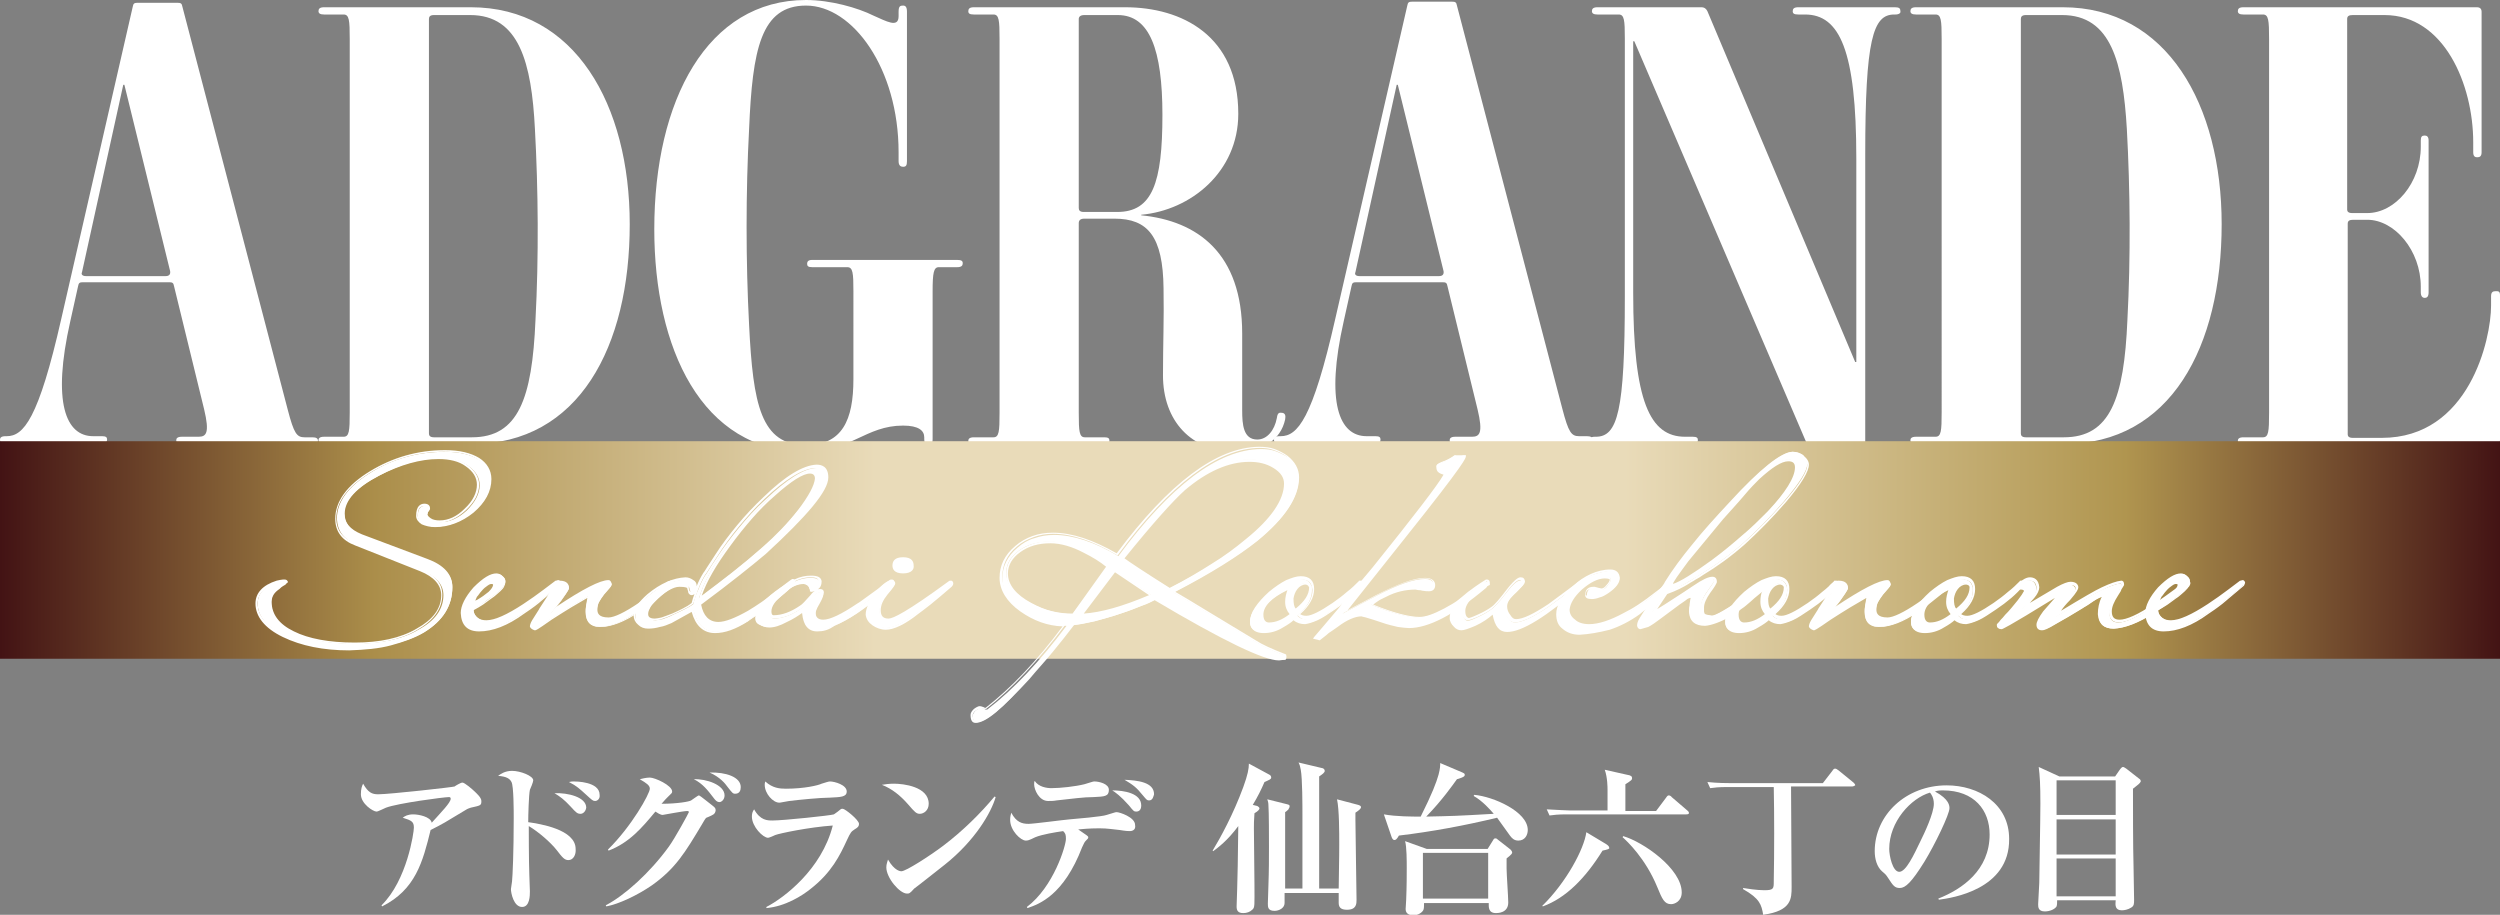
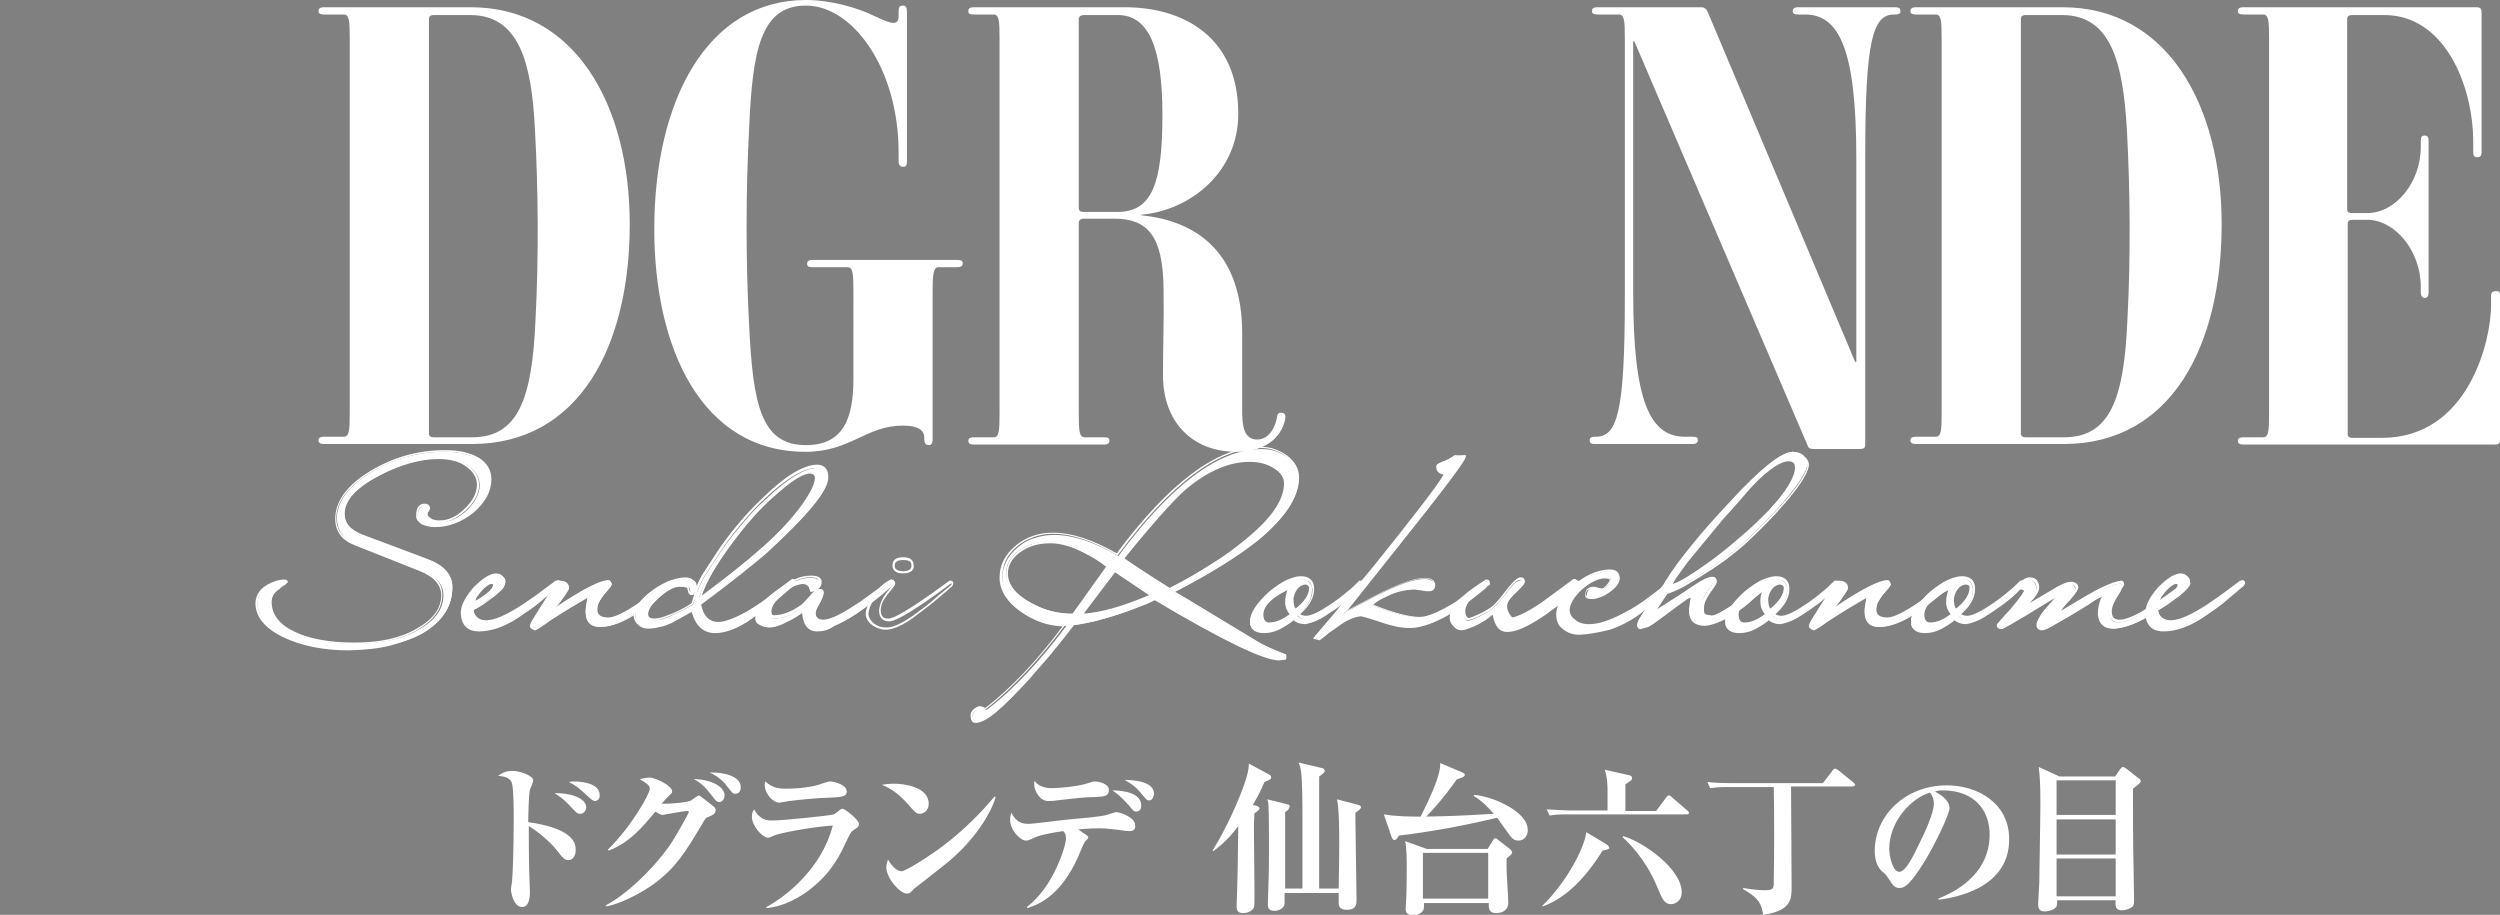
<svg xmlns="http://www.w3.org/2000/svg" version="1.1" id="_レイヤー_1" x="0px" y="0px" viewBox="0 0 448.2 164" style="enable-background:new 0 0 448.2 164;" xml:space="preserve">
  <rect x="0" y="0" width="448.2" height="164" fill="#808080" stroke="none" />
  <style type="text/css">
	.st0{fill:#FFFFFF;}
	.st1{fill:url(#SVGID_1_);}
</style>
  <g>
    <g>
-       <path class="st0" d="M56,79.6H32.6c-0.7,0-1-0.2-1-0.7c0-0.3,0.2-0.6,1-0.6h3c1.4,0,2-0.7,1-4.9l-5.4-22.1    c-0.1-0.6-0.3-0.7-0.9-0.7H14.9c-0.6,0-0.8,0.1-0.9,0.7l-1.4,6.3c-3.3,14.6-0.8,20.6,4.1,20.6h1.6c0.7,0,0.9,0.2,0.9,0.6    c0,0.4-0.2,0.7-0.9,0.7H1c-0.8,0-1-0.2-1-0.7c0-0.3,0.2-0.6,1-0.6h0.2c3,0,5.7-3,9.8-21.1L23.8,1.2c0.1-0.6,0.3-0.7,0.9-0.7h7.1    c0.6,0,0.8,0.1,0.9,0.7l18.9,72.3c1.1,4.2,1.6,4.9,3,4.9H56c0.7,0,1,0.2,1,0.6C57,79.4,56.8,79.6,56,79.6z M22.3,15.2h-0.2    l-7.4,33.6c-0.2,0.4,0.1,0.7,0.7,0.7h14.3c0.6,0,0.9-0.3,0.8-0.9L22.3,15.2z" />
      <path class="st0" d="M84.6,79.6H58.1c-0.7,0-1-0.2-1-0.7c0-0.3,0.2-0.6,1-0.6h3.5c1,0,1.1-1,1.1-4.4V7c0-3.4-0.1-4.4-1.1-4.4h-3.5    c-0.7,0-1-0.2-1-0.6c0-0.4,0.2-0.7,1-0.7h26.3c18.7,0,28.5,17.5,28.5,38.9C112.9,62.1,103.8,79.6,84.6,79.6z M95.9,23.1    C95.3,11.3,93.1,2.7,84.3,2.7h-6.5c-0.7,0-0.9,0.3-0.9,0.7v74.3c0,0.3,0.1,0.7,0.9,0.7h6.8c8.3,0,10.8-6.9,11.4-21    C96.6,46.1,96.5,34,95.9,23.1z" />
      <path class="st0" d="M117.3,41.1c0-23.1,9.5-41.1,27.2-41.1c4.4,0,9.3,1.4,12.1,2.8c2.3,1,4.5,2.3,4.5,0.1V2.1    c0-1,0.3-1.1,0.8-1.1c0.4,0,0.7,0.2,0.7,1.1v26.8c0,0.8-0.2,1-0.7,1c-0.4,0-0.8-0.2-0.8-1v-1.6c0-15-8.2-26.3-16.6-26.3    c-8.1,0-9.6,7.9-10.2,22.1c-0.6,11.3-0.6,23.8,0,35.2c0.7,14.2,2.1,21.5,10.2,21.5c6.5,0,8.5-4.5,8.5-11.8V52.2    c0-3.3-0.1-4.3-1.1-4.3h-6.3c-0.7,0-0.9-0.2-0.9-0.6c0-0.4,0.2-0.7,0.9-0.7h26c0.8,0,1,0.2,1,0.6c0,0.4-0.2,0.7-1,0.7h-3.3    c-0.9,0-1.1,1-1.1,4.3v26.5c0,0.9-0.3,1.1-0.7,1.1c-0.4,0-0.8-0.2-0.8-1.1v-0.3c0-1.2-1-2.1-3.8-2.1c-6.7,0-9.4,4.7-17.5,4.7    C125.7,81,117.3,62.3,117.3,41.1z" />
      <path class="st0" d="M208.5,67.3c0-5.5,0.2-10.2,0.1-15.6c-0.1-9.3-2.8-12.5-8.8-12.5h-5.4c-0.7,0-1,0.3-1,0.8v34    c0,3.4,0.1,4.4,1.1,4.4h3.5c0.7,0,0.9,0.2,0.9,0.6c0,0.4-0.2,0.7-0.9,0.7h-23.4c-0.7,0-1-0.2-1-0.7c0-0.3,0.2-0.6,1-0.6h3.5    c1,0,1.1-1,1.1-4.4V7c0-3.4-0.1-4.4-1.1-4.4h-3.5c-0.8,0-1-0.2-1-0.6s0.2-0.7,1-0.7h27.1c10.2,0,20.3,5.1,20.3,19.1    c0,10.4-8.5,17.3-17.4,18.1v0.1c10.1,1,18.1,6.8,18.1,21.2v13.8c0,2.5,0.2,5.2,2.7,5.2c1.8,0,3.1-1.7,3.5-3.8    c0.1-0.6,0.2-1.1,0.8-1c0.8,0,0.8,0.6,0.7,1.2c-0.8,3.7-4.1,5.8-8.7,5.8C213.5,81,208.5,75.4,208.5,67.3z M200.4,2.7h-6    c-0.7,0-1,0.3-1,0.7v33.9c0,0.4,0.2,0.7,0.9,0.7h6c6.3,0,8.1-5.2,8.1-17.4C208.4,8.9,206.1,2.7,200.4,2.7z" />
-       <path class="st0" d="M284.3,79.6h-23.4c-0.7,0-1-0.2-1-0.7c0-0.3,0.2-0.6,1-0.6h3c1.4,0,2-0.7,1-4.9l-5.4-22.1    c-0.1-0.6-0.3-0.7-0.9-0.7h-15.4c-0.6,0-0.8,0.1-0.9,0.7l-1.4,6.3c-3.3,14.6-0.8,20.6,4.1,20.6h1.6c0.7,0,0.9,0.2,0.9,0.6    c0,0.4-0.2,0.7-0.9,0.7h-17.2c-0.8,0-1-0.2-1-0.7c0-0.3,0.2-0.6,1-0.6h0.2c3,0,5.7-3,9.8-21.1l12.9-56.1c0.1-0.6,0.3-0.7,0.9-0.7    h7.1c0.6,0,0.8,0.1,0.9,0.7l18.9,72.3c1.1,4.2,1.6,4.9,3,4.9h1.4c0.7,0,1,0.2,1,0.6C285.3,79.4,285.1,79.6,284.3,79.6z     M250.6,15.2h-0.2L243,48.8c-0.2,0.4,0.1,0.7,0.7,0.7h14.3c0.6,0,0.9-0.3,0.8-0.9L250.6,15.2z" />
      <path class="st0" d="M339.8,2.6h-0.2c-3.8,0-5.2,4.4-5.2,25.1v52c0,0.6-0.2,0.8-1.1,0.8h-8.1c-0.8,0-1-0.2-1.2-0.8L293,7.4h-0.2    v45.1c0,19.5,3,25.8,9.3,25.8h1.4c0.7,0,0.9,0.2,0.9,0.6c0,0.3-0.2,0.7-0.9,0.7h-17.6c-0.7,0-0.9-0.2-0.9-0.7    c0-0.3,0.2-0.6,0.9-0.6h0.2c3.9,0,5.2-4.5,5.2-25.1V6.9c0-3.3-0.1-4.3-1.1-4.3h-3.8c-0.7,0-1-0.2-1-0.6c0-0.4,0.2-0.7,1-0.7H305    c0.6,0,0.9,0.3,1.1,0.7l26.5,62.9h0.2V28.4c0-19.4-3-25.8-9.2-25.8h-1.2c-0.8,0-1-0.2-1-0.6c0-0.4,0.2-0.7,1-0.7h17.3    c0.8,0,1,0.2,1,0.7C340.8,2.3,340.5,2.6,339.8,2.6z" />
      <path class="st0" d="M370,79.6h-26.5c-0.7,0-1-0.2-1-0.7c0-0.3,0.2-0.6,1-0.6h3.5c1,0,1.1-1,1.1-4.4V7c0-3.4-0.1-4.4-1.1-4.4h-3.5    c-0.7,0-1-0.2-1-0.6c0-0.4,0.2-0.7,1-0.7h26.3c18.7,0,28.5,17.5,28.5,38.9C398.3,62.1,389.2,79.6,370,79.6z M381.3,23.1    c-0.7-11.8-2.8-20.4-11.6-20.4h-6.5c-0.7,0-0.9,0.3-0.9,0.7v74.3c0,0.3,0.1,0.7,0.9,0.7h6.8c8.3,0,10.8-6.9,11.4-21    C382,46.1,381.9,34,381.3,23.1z" />
      <path class="st0" d="M448.2,52.9v26c0,0.6-0.3,0.8-0.9,0.8h-45.1c-0.7,0-1-0.2-1-0.7c0-0.3,0.2-0.6,1-0.6h3.5c1,0,1.1-1,1.1-4.4V7    c0-3.4-0.1-4.4-1.1-4.4h-3.5c-0.7,0-1-0.2-1-0.6c0-0.4,0.2-0.7,1-0.7h41.9c0.4,0,0.8,0.2,0.8,0.8v25.2c0,0.7-0.3,0.9-0.8,0.9    c-0.4,0-0.7-0.2-0.7-0.9v-1.8c0-10.3-5.2-22.8-15.9-22.8h-5.7c-0.7,0-1,0.2-1,0.7v34.2c0,0.3,0.2,0.6,0.9,0.6h2.7    c5,0,9.6-5.4,9.6-11.9v-1.1c0-0.7,0.2-0.9,0.7-0.9c0.4,0,0.7,0.2,0.7,0.9v27.2c0,0.8-0.3,1-0.7,1c-0.4,0-0.7-0.3-0.7-1v-1    c0-6.5-4.7-12-9.6-12h-2.5c-0.7,0-1,0.2-1,0.7v37.8c0,0.3,0.2,0.6,0.9,0.6h5.2c15.7,0,19.6-17.7,19.6-23.7v-1.7    c0-0.7,0.3-0.9,0.8-0.9S448.2,52.2,448.2,52.9z" />
    </g>
    <g>
-       <path class="st0" d="M84.4,144.8c-0.3,0.1-0.6,0.2-0.9,0.4c-3.8,2.3-4.1,2.5-6.3,3.6c-1.4,5.7-2.7,10.7-8.7,13.7l-0.1-0.2    c4.6-4.5,5.8-13.1,5.8-13.9c0-1.1-0.4-1.3-2-1.8c0.4-0.3,0.9-0.6,1.9-0.6c0.9,0,3.1,0.4,3.3,1.5c1.7-1.9,3.4-3.6,3.4-4.3    c0-0.2-0.1-0.3-0.3-0.3c-0.9,0-9.2,1.1-11.3,1.9c-0.3,0.1-1.4,0.7-1.7,0.7c-0.6,0-2.8-1.4-2.8-3.1c0-1,0.2-1.5,0.4-1.9    c0.9,1.6,1.6,1.9,2.7,1.9c2,0,13.6-1.3,13.7-1.4c0.1-0.1,1.1-0.7,1.4-0.7c0.4,0,1.8,1.2,2.3,1.7c0.3,0.3,1.1,1,1.1,1.6    C86.3,144.4,86.2,144.4,84.4,144.8z" />
      <path class="st0" d="M101.9,154.2c-0.7,0-1.1-0.5-2.1-1.8c-1.1-1.4-3.3-3.3-5-4.3c0,0.4,0,6.2,0.1,8.8c0.1,2.5,0.1,2.6,0.1,2.9    c0,0.7,0,2.8-1.4,2.8c-1.5,0-2-2.5-2-3.2c0-0.2,0.2-1.2,0.2-1.4c0.1-0.9,0.3-5.3,0.3-11.3c0-1.3,0-5.8-0.4-6.5    c-0.3-0.6-0.9-1-2.4-1.1c0.4-0.3,1.2-0.9,2.5-0.9c1.5,0,3.8,0.9,3.8,1.7c0,0.3-0.5,1.5-0.6,1.7c-0.2,0.9-0.3,4.6-0.3,5.8    c2.1,0.3,8.5,1.3,8.5,4.8C103.3,153.2,102.8,154.2,101.9,154.2z M104.1,145.9c-0.6,0-0.8-0.2-1.8-1.3c-1.2-1.3-1.9-1.8-2.9-2.4    c2.4-0.1,5.7,0.7,5.7,2.6C105,145.5,104.5,145.9,104.1,145.9z M106.7,143.6c-0.4,0-0.5-0.1-1.7-1.2c-1-0.9-1.6-1.5-3-2.2    c0.4-0.1,0.6-0.1,0.9-0.1c0.3,0,4.6,0,4.6,2.4C107.6,143.2,107.1,143.6,106.7,143.6z" />
      <path class="st0" d="M126.9,146.5c-0.4,0.1-0.4,0.2-1,1.2c-3.1,5.2-4.8,8-9,11c-2.6,1.8-6,3.4-8.2,3.8l-0.1-0.2    c3.3-1.7,7.9-5.8,11.3-10.5c1.1-1.5,3.6-6.1,3.6-6.2c0-0.2-0.2-0.2-0.3-0.2c-0.7,0-4.3,0.7-4.4,0.7c-0.4,0-1-0.4-1.3-0.6    c-2.4,2.9-4.7,5.6-8.4,7l-0.1-0.2c4.2-4.1,7.5-10,7.5-10.9c0-0.6-0.6-1-1.8-1.7c1.1-0.3,1.7-0.3,1.8-0.3c0.9,0,4,1.4,4,2.5    c0,0.3-0.1,0.3-0.8,1c-0.1,0.1-0.6,0.6-1.1,1.2c2.9,0,5-0.4,5.3-0.6c0.2-0.1,1.2-0.9,1.4-0.9c0.2,0,2.1,1.6,2.4,1.8    c0.5,0.4,0.6,0.5,0.6,0.9C128.2,146,127.8,146.1,126.9,146.5z M129,143.8c-0.5,0-0.8-0.4-1.1-0.8c-1-1.3-1.9-2.5-3.5-3.3    c2.2-0.1,5.5,1,5.5,2.9C129.9,143.4,129.3,143.8,129,143.8z M131.8,142.3c-0.4,0-0.5-0.1-1.5-1.4c-0.2-0.3-1.2-1.6-3.1-2.4    c2.9-0.1,5.6,0.8,5.6,2.6C132.8,141.7,132.6,142.3,131.8,142.3z" />
      <path class="st0" d="M153.2,148.7c-0.6,0.4-0.7,0.5-1.4,2c-1.2,2.6-2.7,5.7-6.4,8.6c-1.6,1.3-4.6,3.2-8,3.5l0-0.2    c3.1-1.6,9.9-6.7,11.9-14.6c-4.3,0.3-9.5,1.4-10.3,1.7c-0.2,0.1-1.1,0.5-1.3,0.5c-0.9,0-2.9-2-2.9-3.8c0-0.5,0.1-0.9,0.4-1.3    c1.1,2,2.4,2,3.3,2c1.9,0,10.5-0.9,11-1.1c0.2-0.1,1.1-0.8,1.2-0.9c0.1-0.1,0.2-0.1,0.4-0.1c0.4,0,2.9,2,2.9,2.7    C154,148.2,153.7,148.4,153.2,148.7z M148.8,143c-1.7,0-5.7,0.4-7.3,0.6c-1.3,0.2-1.5,0.3-1.8,0.3c-1.1,0-2.6-1.6-2.6-3.2    c0-0.2,0-0.3,0.1-0.6c1.3,1.2,2.6,1.3,3.7,1.3c3.3,0,5.8-0.6,6.4-0.9c0.7-0.2,1.2-0.4,1.5-0.4c0.8,0,3,0.6,3,1.8    C151.8,142.9,150.7,142.9,148.8,143z" />
      <path class="st0" d="M164.9,145.9c-0.6,0-0.9-0.3-2.1-1.7c-1.4-1.6-2.9-2.8-4.7-3.5c0.6-0.1,1.3-0.2,2.2-0.2    c1.6,0,6.2,0.5,6.2,3.6C166.5,145.3,165.6,145.9,164.9,145.9z M169.4,155c-0.9,0.7-5.3,4.2-5.5,4.3c-0.8,0.9-0.9,0.9-1.3,0.9    c-1.3,0-3.7-2.8-3.7-4.7c0-0.6,0.2-1,0.3-1.4c1.2,2.1,2.3,2.1,2.4,2.1c0.8,0,5-2.7,7.4-4.5c3.6-2.7,6.9-6,9.3-8.9l0.2,0.1    C177.7,145.7,174.8,150.7,169.4,155z" />
      <path class="st0" d="M202.6,149c-0.3,0-0.7,0-1.9-0.2c-1.1-0.1-2.1-0.3-3.6-0.3c-0.5,0-1.8,0-3.8,0.2c1.6,1.1,1.8,1.2,1.8,1.4    c0,0.2,0,0.2-0.5,0.7c-0.2,0.2-0.3,0.5-0.6,1.1c-3.3,8.6-7.7,10.2-9.8,10.9l-0.1-0.2c4.8-3.6,7-11,7-12.2c0-0.8-0.1-1-0.5-1.4    c-1.4,0.2-3.8,0.6-5,1.1c-1.2,0.6-1.4,0.6-1.7,0.6c-0.9,0-2.8-1.8-2.8-3.7c0-0.6,0.1-0.9,0.2-1.3c0.9,1.7,1.9,2,3.1,2    c0.9,0,6.1-0.7,7.3-0.8c1.2-0.1,5.9-0.5,6.7-0.8c1.4-0.4,1.5-0.5,1.8-0.5c0.5,0,3.3,0.9,3.3,2.3C203.7,148.9,202.8,149,202.6,149z     M196.1,142.9c-1.9,0-3.8,0.3-6.7,0.6c-0.5,0.1-1,0.1-1.5,0.1c-1.6,0-2.5-2-2.5-3c0-0.2,0-0.4,0.1-0.6c0.7,1.1,2.2,1.3,3,1.3    c1.6,0,4.3-0.3,5.9-0.7c1.4-0.4,1.5-0.5,1.8-0.5c0.8,0,2.6,0.4,2.6,1.5C198.8,142.8,198,142.8,196.1,142.9z M203.7,145.5    c-0.4,0-0.5-0.1-1.3-1.1c-1.5-1.7-2.5-2.4-3-2.7c2.1,0,5.2,0.5,5.2,2.7C204.6,145.2,204.2,145.5,203.7,145.5z M206,143.5    c-0.4,0-0.5-0.2-1.1-0.9c-1.2-1.5-1.8-1.9-3.3-2.8c2.3,0.1,5.3,0.4,5.3,2.6C206.8,142.7,206.7,143.5,206,143.5z" />
      <path class="st0" d="M225.4,144.5c0.2,0.1,0.4,0.3,0.4,0.4c0,0.2-0.2,0.5-0.9,0.9c-0.1,1.2-0.1,2.1-0.1,2.7    c0,1.6,0.1,8.7,0.1,10.1c0,3.7,0.1,4.1-0.4,4.5c-0.4,0.4-1,0.6-1.6,0.6c-1,0-1.2-0.5-1.2-1.2c0-0.5,0.1-2.7,0.1-3.1    c0.1-3,0.1-4.2,0.2-11.3c-2,2.7-3.7,3.9-4.5,4.5l-0.1-0.1c1.4-2.3,3.7-6.5,5.5-11.4c0.8-2.2,1-3.3,1-4.2l3.7,2    c0.2,0.1,0.3,0.3,0.3,0.5c0,0.3-0.3,0.4-1.2,0.8c-0.6,1.4-1.2,2.6-2.1,4.1L225.4,144.5z M240,159.5c0.1-6.5,0.1-7.2,0.1-8.1    c0-2.1,0-6.3-0.4-8.1l3.8,1c0.3,0.1,0.5,0.2,0.5,0.4c0,0.3-0.4,0.6-1,1c0,0.3,0,0.8,0,1.3c0,2.3,0.2,12.3,0.2,14.3    c0,0.7,0,1.8-1.7,1.8c-0.8,0-1.5-0.2-1.5-1.2c0-0.3,0-1.6,0-1.8h-9.7v1.8c0,0.9-1,1.4-1.8,1.4c-1.2,0-1.2-0.7-1.2-1.3    c0-0.5,0.1-2.7,0.1-3.2c0.1-2.7,0.1-5,0.1-7c0-1.6,0-6.2-0.1-7.5c0-0.4-0.1-0.7-0.2-1l3.6,0.9c0.4,0.1,0.4,0.2,0.4,0.4    c0,0.2-0.2,0.4-0.2,0.5c-0.1,0.1-0.4,0.4-0.6,0.5c0,1.3,0,5.6,0,7.2v6.5h3.1c0-4.2,0-8.8,0-13.1c0-1.8,0-6.6-0.3-8.2    c-0.1-0.6-0.2-0.9-0.4-1.3l4.2,1c0.2,0,0.5,0.2,0.5,0.5c0,0.3-0.4,0.6-1,1c0,1.5,0,17.9,0,20.1H240z" />
      <path class="st0" d="M272.2,150.7c-0.8,0-1.2-0.5-1.5-0.9c-0.4-0.5-1.9-2.7-2.3-3.2c-5.8,1.4-11.7,2.5-17.6,3.2    c-0.4,0.7-0.6,0.8-0.8,0.8c-0.3,0-0.4-0.3-0.5-0.5l-1.4-4.1c2.2,0.4,5.1,0.4,6.6,0.4c2.1-4.2,2.8-6.1,3.2-7.5    c0.3-1.1,0.3-1.7,0.3-2.1l4,1.7c0.1,0.1,0.4,0.1,0.4,0.4c0,0.2,0,0.4-1.4,0.8c-0.8,1.1-2.6,3.7-5.5,6.7c4.6-0.1,5.3-0.1,12.1-0.5    c-0.6-0.7-2-2.3-3.6-3.2l0.1-0.2c3.4,0.3,9.6,3,9.6,6.3C273.9,149.7,273.4,150.7,272.2,150.7z M270.1,153.9c0,0.4,0,1,0,1.8    c0,1,0.3,5.1,0.3,6.1c0,1.9-1.9,1.9-2.2,1.9c-1.4,0-1.3-1.1-1.3-1.8h-11.6c0,0.6,0,0.9-0.1,1.2c-0.2,0.5-1,1-1.8,1    c-0.4,0-1.4-0.1-1.4-1.1c0-0.3,0.1-1.5,0.1-1.7c0.1-2.4,0.1-4.6,0.1-5.7c0-1.2,0-3.8-0.3-4.8l3.9,1.4h10.9l1-1.6    c0.1-0.2,0.2-0.3,0.4-0.3c0.1,0,0.2,0,0.4,0.2l2.3,1.8c0.2,0.2,0.3,0.4,0.3,0.5C271.1,153,271.1,153.1,270.1,153.9z M266.8,152.9    h-11.7v8.2h11.7V152.9z" />
      <path class="st0" d="M287.3,152.5c-3.1,5-6.6,8.5-10.7,10l-0.1-0.1c4.3-4.2,7.5-10.2,7.9-13.2l3.5,2.1c0.3,0.2,0.6,0.4,0.6,0.7    C288.6,152.2,288.2,152.3,287.3,152.5z M302.3,146h-21.3c-1.8,0-2.4,0.1-3.2,0.2l-0.5-1.1c1.8,0.1,3.8,0.2,4.2,0.2h6.7v-3.7    c0-0.4,0-2.2-0.5-3.6l4,0.9c0.7,0.1,0.9,0.3,0.9,0.6c0,0.3-0.1,0.4-1.2,1.1v4.8h5.5l1.8-2.4c0.2-0.3,0.3-0.4,0.5-0.4    c0.1,0,0.4,0.1,0.5,0.3l2.8,2.4c0.1,0.1,0.3,0.2,0.3,0.5C302.7,146,302.5,146,302.3,146z M299.6,162.1c-1.2,0-1.6-0.9-2.5-3.1    c-2.1-5.1-5.4-8.2-6.2-8.9l0.1-0.2c3.5,1,10.5,5.8,10.5,10.1C301.5,161.6,300.2,162.1,299.6,162.1z" />
      <path class="st0" d="M332,141h-10.9c0,2.8,0.1,15.4,0.1,18c0,2.1,0,4.3-5.1,5c-0.3-1.8-0.6-2.9-3.6-4.6v-0.2    c0.6,0.1,2.5,0.4,3.8,0.4c1.7,0,1.7-0.3,1.7-1.6c0.1-5.2,0.1-12,0-16.9h-8.2c-1.8,0-2.4,0.1-3.2,0.2l-0.5-1.1    c1.8,0.2,3.8,0.2,4.2,0.2h16.5l1.7-2.2c0.2-0.3,0.3-0.4,0.5-0.4s0.3,0.1,0.6,0.3l2.7,2.2c0.2,0.2,0.3,0.3,0.3,0.5    C332.4,140.9,332.3,141,332,141z" />
      <path class="st0" d="M347.6,161.3l-0.1-0.2c4.3-1.7,9.2-5.1,9.2-11.5c0-4.3-2.7-7.9-8.4-7.9c-0.8,0-1.1,0.1-1.4,0.2    c2.6,1.4,2.6,2.6,2.6,3c0,1.1-2.6,6.5-4.5,9.6c-2.3,3.7-3.4,4.7-4.4,4.7c-0.9,0-1.2-0.4-2.1-1.8c-0.4-0.6-0.4-0.6-1.1-1.2    c-0.9-0.8-1.3-2.2-1.3-3.6c0-6.5,5.6-11.8,12.9-11.8c5.7,0,11.2,3.3,11.2,9.6C360.3,159.5,349.9,161,347.6,161.3z M346,142.1    c-3.4,1-7.3,5.2-7.3,10.1c0,1.2,0.6,4.1,1.8,4.1c1.2,0,2.6-3,3.8-5.5c0.7-1.4,2.4-5,2.4-6.7C346.7,143,346.2,142.3,346,142.1z" />
      <path class="st0" d="M382.4,141.4c0,2.7,0,10.6,0.1,13.9c0,1,0.1,5.1,0.1,6c0,0.7,0,1.1-0.5,1.4c-0.6,0.4-1.3,0.5-1.7,0.5    c-1.2,0-1.2-0.9-1.1-1.8h-10.5c0,0.5,0,0.8-0.1,1.1c-0.3,0.5-1.2,0.9-2.1,0.9c-1.2,0-1.2-0.8-1.2-1.3c0-0.6,0.2-3.2,0.2-3.8    c0-1.4,0.2-11.1,0.2-14.2c0-3.5-0.1-5-0.3-6.6l3.7,1.7h10l0.9-1.3c0.1-0.1,0.3-0.4,0.5-0.4s0.4,0.2,0.6,0.3l2.3,1.8    c0.2,0.1,0.3,0.3,0.3,0.5C383.6,140.5,383.4,140.6,382.4,141.4z M379.3,139.9h-10.6v6.2h10.6V139.9z M379.3,146.9h-10.6v6.3h10.6    V146.9z M379.3,153.9h-10.6v6.8h10.6V153.9z" />
    </g>
    <linearGradient id="SVGID_1_" gradientUnits="userSpaceOnUse" x1="0" y1="98.549" x2="448.203" y2="98.549">
      <stop offset="0" style="stop-color:#431314" />
      <stop offset="0.15" style="stop-color:#AB8E4A" />
      <stop offset="0.35" style="stop-color:#E9DBB9" />
      <stop offset="0.65" style="stop-color:#E9DBB9" />
      <stop offset="0.824" style="stop-color:#B89F5D" />
      <stop offset="0.85" style="stop-color:#B0954F" />
      <stop offset="1" style="stop-color:#431314" />
    </linearGradient>
-     <rect y="79.1" class="st1" width="448.2" height="39" />
    <g>
      <g>
        <g>
          <path class="st0" d="M87.9,86c0,2.2-1,4.1-3.1,5.8c-2.1,1.7-4.4,2.6-6.7,2.6c-0.9,0-1.6-0.2-2.3-0.5c-0.5-0.3-0.9-0.8-0.9-1.3      c0-1.3,0.4-1.9,1.3-1.9c0.5,0,0.7,0.2,0.8,0.6c0,0.1-0.1,0.3-0.2,0.4c-0.1,0.1-0.1,0.1-0.1,0.2c0,0.1,0,0.2-0.1,0.3      c0,0.4,0.2,0.7,0.7,1c0.5,0.3,1,0.4,1.7,0.4c1.6,0,3.2-0.7,4.7-2.1c1.5-1.5,2.3-3,2.3-4.5c0-1.4-0.7-2.5-2.1-3.5      c-1.3-0.9-2.9-1.4-5-1.4c-3.3,0-6.9,1-10.8,3.1c-4.2,2.2-6.3,4.5-6.3,6.9c0,1.8,1.1,3.1,3.3,4l11.7,4.4c2.9,1.1,4.3,2.7,4.3,4.8      c0,3.3-1.7,6-5,8c-1.7,1-3.6,1.7-5.8,2.2c-2.2,0.5-4.7,0.8-7.5,0.8c-4.6,0-8.5-0.8-11.8-2.3c-3.2-1.6-4.8-3.5-4.8-5.8      c0-1.8,1.2-3.1,3.6-3.9c1.1-0.3,1.6-0.3,1.7,0c-0.1,0.1-0.2,0.1-0.3,0.3c-0.1,0.1-0.3,0.2-0.5,0.3c-0.2,0.1-0.4,0.3-0.6,0.5      c-1,0.6-1.4,1.4-1.5,2.5c0,2.3,1.4,4.2,4.1,5.5c2.6,1.3,6.3,2,11,2c2.3,0,4.3-0.2,6.2-0.6c1.9-0.4,3.6-1,5.1-1.9      c3-1.6,4.5-3.7,4.5-6.2c0-1.9-1.3-3.4-4-4.5l-11.6-4.6c-2.3-0.9-3.4-2.4-3.5-4.6c0-3,2-5.8,6.1-8.3C70.5,82.2,75,81,79.8,81      c2.6,0,4.6,0.5,6,1.4C87.1,83.2,87.8,84.4,87.9,86z" />
          <path class="st0" d="M62.6,116.6c-4.6,0-8.6-0.8-11.9-2.4c-3.3-1.6-4.9-3.7-4.9-6c0-1.9,1.3-3.3,3.8-4.1      c0.9-0.2,1.5-0.3,1.8-0.1c0.1,0.1,0.2,0.2,0.2,0.3l0,0.1l-0.1,0.1c-0.1,0.1-0.2,0.1-0.3,0.3c-0.2,0.1-0.3,0.2-0.5,0.3      c-0.2,0.1-0.4,0.3-0.6,0.5c-0.9,0.6-1.4,1.3-1.4,2.3c0,2.2,1.3,4,4,5.3c2.6,1.3,6.3,2,10.9,2c2.2,0,4.3-0.2,6.1-0.6      c1.8-0.4,3.5-1,5-1.9c2.9-1.6,4.4-3.6,4.4-6c0-1.8-1.3-3.3-3.8-4.3l-11.6-4.6c-2.4-0.9-3.6-2.5-3.6-4.8c0-3.1,2.1-6,6.2-8.5      c4.1-2.5,8.6-3.8,13.5-3.8c2.6,0,4.6,0.5,6.1,1.4c1.4,0.9,2.2,2.2,2.2,3.8l0,0c0,2.2-1.1,4.2-3.2,6c-2.1,1.7-4.5,2.6-6.9,2.6      c-0.9,0-1.7-0.2-2.4-0.5c-0.6-0.4-1-0.9-1-1.5c0-1.8,0.8-2.2,1.5-2.2c0.8,0,1,0.5,1,0.8c0,0.2-0.1,0.4-0.3,0.6      c0,0,0,0.1-0.1,0.1c0,0.1,0,0.2-0.1,0.3c0,0.3,0.2,0.5,0.6,0.8c0.4,0.3,1,0.4,1.6,0.4c1.6,0,3.1-0.7,4.5-2.1      c1.5-1.4,2.2-2.9,2.2-4.3c0-1.3-0.7-2.4-2-3.3c-1.2-0.9-2.9-1.3-4.9-1.3c-3.2,0-6.8,1-10.7,3c-4.1,2.1-6.2,4.4-6.2,6.7      c0,1.7,1,2.9,3.2,3.8l11.7,4.4c3,1.1,4.5,2.8,4.5,5c0,3.4-1.7,6.1-5.1,8.2c-1.7,1-3.7,1.7-5.9,2.3      C67.9,116.3,65.4,116.5,62.6,116.6z M50.8,104.3c-0.2,0-0.6,0-1.1,0.2c-2.3,0.8-3.5,2-3.5,3.7c0,2.2,1.6,4,4.7,5.6      c3.2,1.5,7.2,2.3,11.7,2.3c2.8,0,5.3-0.3,7.4-0.8c2.2-0.5,4.1-1.2,5.8-2.2c3.3-2,4.9-4.6,4.9-7.8c0-2-1.4-3.6-4.2-4.6l-11.7-4.4      c-2.3-0.9-3.5-2.3-3.5-4.2c0-2.5,2.2-4.9,6.4-7.1c3.9-2.1,7.6-3.1,10.9-3.1c2.1,0,3.8,0.5,5.1,1.4c1.4,1,2.2,2.2,2.2,3.6      c0,1.6-0.8,3.1-2.4,4.6c-1.5,1.4-3.2,2.2-4.8,2.2c-0.7,0-1.4-0.2-1.8-0.5c-0.5-0.3-0.8-0.7-0.8-1.2c0-0.2,0.1-0.3,0.1-0.3      c0-0.1,0.1-0.2,0.2-0.3c0.1-0.1,0.1-0.2,0.1-0.3c0-0.1,0-0.3-0.6-0.3c-0.3,0-1,0-1,1.7c0,0.4,0.3,0.8,0.8,1.1      c0.6,0.3,1.3,0.4,2.2,0.4c2.3,0,4.6-0.8,6.6-2.5c2-1.7,3-3.6,3-5.7c-0.1-1.5-0.7-2.6-2-3.5c-1.4-0.9-3.3-1.3-5.9-1.3      c-4.8,0-9.2,1.3-13.3,3.8c-4,2.5-6,5.2-6,8.1c0,2.1,1.1,3.6,3.3,4.4l11.6,4.6c2.7,1.1,4.1,2.6,4.1,4.7c0,2.6-1.6,4.7-4.6,6.4      c-1.5,0.9-3.3,1.5-5.1,1.9c-1.9,0.4-4,0.6-6.2,0.6c-4.7-0.1-8.5-0.7-11.1-2.1c-2.8-1.4-4.2-3.3-4.2-5.7c0-1.1,0.6-2,1.6-2.6      c0.2-0.2,0.4-0.3,0.6-0.5c0.2-0.1,0.4-0.3,0.5-0.4c0,0,0.1-0.1,0.1-0.1C51,104.3,50.9,104.3,50.8,104.3z" />
        </g>
        <g>
          <path class="st0" d="M100.2,104.6c0,0.2-0.1,0.3-0.2,0.5c-1.5,1.3-2.8,2.3-3.8,3.1c-1,0.8-1.9,1.4-2.5,1.8      c-2.9,1.9-5.5,2.9-7.8,3c-2,0-3-1-3-3.1c0-1.3,0.7-2.8,2.2-4.5c1.6-1.6,2.9-2.5,4-2.5c0.4,0,0.7,0.1,1,0.4      c0.3,0.3,0.5,0.5,0.5,0.9c0,0.3-0.1,0.5-0.2,0.7c-0.1,0.2-0.3,0.5-0.6,0.8c-0.3,0.3-0.6,0.5-0.8,0.7s-0.5,0.4-0.8,0.6      c-0.5,0.3-1,0.7-1.5,1.1c-0.5,0.4-1.1,0.7-1.8,1.1c0,0.7,0.3,1.3,0.9,1.7c0.5,0.3,1,0.5,1.6,0.5c1.5,0,3.7-1,6.7-2.9      c0.3-0.2,0.9-0.6,1.9-1.3c1-0.7,2.3-1.7,3.9-2.9c0.1,0,0.2,0,0.3,0C100.1,104.4,100.2,104.5,100.2,104.6z M88.6,104.8      c0-0.2-0.2-0.3-0.6-0.3c-0.2,0-0.5,0.1-0.8,0.3c-0.3,0.2-0.7,0.6-1.1,1c-0.3,0.3-0.5,0.7-0.8,1.1c-0.2,0.4-0.4,0.8-0.4,1.1      c0.1,0,0.2,0,0.3-0.1c0.2-0.1,0.3-0.1,0.5-0.2c0.7-0.4,1.4-0.9,2-1.4C88.3,105.7,88.6,105.2,88.6,104.8z" />
          <path class="st0" d="M85.9,113.2c-2.1,0-3.2-1.1-3.3-3.3c0-1.3,0.8-2.9,2.3-4.6c1.7-1.7,3-2.5,4.1-2.5c0.4,0,0.8,0.2,1.1,0.5      c0.4,0.3,0.5,0.6,0.5,1c0,0.3-0.1,0.6-0.2,0.8c-0.1,0.3-0.3,0.5-0.7,0.9c-0.3,0.3-0.6,0.5-0.8,0.7c-0.2,0.2-0.5,0.4-0.8,0.6      c-0.5,0.4-1,0.7-1.5,1.1c-0.5,0.3-1.1,0.7-1.7,1c0,0.6,0.3,1,0.8,1.4c0.4,0.3,0.9,0.4,1.5,0.4c1.5,0,3.7-1,6.6-2.9      c0.3-0.2,0.9-0.6,1.9-1.3c1-0.7,2.3-1.7,3.9-2.9l0.1,0c0.1,0,0.2-0.1,0.4-0.1c0.1,0,0.3,0.1,0.4,0.4l0,0c0,0.2-0.1,0.4-0.2,0.6      c-1.6,1.3-2.8,2.4-3.8,3.2c-1,0.8-1.9,1.4-2.5,1.8C91,112.2,88.3,113.2,85.9,113.2z M89.1,103.2c-1,0-2.3,0.8-3.8,2.4      c-1.4,1.6-2.1,3.1-2.1,4.3c0,1.9,0.9,2.9,2.8,2.9c2.3-0.1,4.9-1,7.7-2.9c0.6-0.4,1.4-1,2.5-1.8c1-0.8,2.3-1.8,3.8-3.1      c0.1-0.1,0.1-0.2,0.1-0.3c0,0,0,0,0-0.1c-0.1,0-0.1,0-0.1,0c-1.6,1.2-2.9,2.2-3.9,2.9c-1,0.7-1.6,1.1-1.9,1.3      c-3,2-5.3,2.9-6.8,2.9c-0.6,0-1.2-0.2-1.7-0.5c-0.7-0.5-1-1.2-1-1.9l0-0.1l0.1-0.1c0.7-0.3,1.3-0.7,1.8-1c0.5-0.3,1-0.7,1.5-1.1      c0.3-0.2,0.6-0.4,0.8-0.6c0.2-0.2,0.5-0.4,0.8-0.7c0.3-0.3,0.5-0.5,0.6-0.8c0.1-0.2,0.1-0.4,0.1-0.6c0-0.3-0.1-0.5-0.4-0.7      C89.7,103.4,89.4,103.2,89.1,103.2z M84.9,108.2h-0.3l0-0.3c0.1-0.3,0.2-0.7,0.5-1.1c0.2-0.4,0.5-0.8,0.8-1.1      c0.4-0.5,0.8-0.8,1.2-1.1c0.4-0.2,0.7-0.4,0.9-0.4c0.7,0,0.8,0.4,0.8,0.6c0,0.5-0.3,1-1,1.6c-0.6,0.6-1.3,1-2.1,1.5      c-0.1,0.1-0.3,0.2-0.5,0.2C85.1,108.2,85,108.2,84.9,108.2z M88.1,104.7c-0.1,0-0.3,0-0.7,0.3c-0.3,0.2-0.7,0.5-1.1,1      c-0.3,0.3-0.5,0.7-0.8,1c-0.1,0.2-0.2,0.5-0.3,0.7c0.1-0.1,0.3-0.1,0.4-0.2c0.7-0.4,1.4-0.9,2-1.4c0.5-0.5,0.8-0.9,0.8-1.3      C88.4,104.8,88.4,104.7,88.1,104.7z" />
        </g>
        <g>
          <path class="st0" d="M120.4,104.6c0,0.2-0.1,0.3-0.2,0.5c-2.8,2.3-4.8,3.8-5.9,4.6c-2.6,1.8-4.9,2.7-6.8,2.7      c-1.6,0-2.5-0.9-2.5-2.6c0-0.3,0-0.7,0.1-1.2c0.1-0.5,0.2-1,0.4-1.7c-1.1,0.6-2.2,1.3-3.4,2c-1.1,0.7-2.3,1.4-3.5,2.2      c-1.7,1.1-2.6,1.7-2.8,1.7c0,0-0.1-0.1-0.3-0.2c-0.2-0.1-0.3-0.2-0.3-0.3c0-0.2,0.1-0.5,0.4-1c0.2-0.5,0.7-1.1,1.2-1.9      c0.6-0.9,1.1-1.6,1.5-2.1c0.4-0.5,0.6-0.9,0.8-1.1c-0.1-0.2-0.2-0.4-0.2-0.7c0-0.2,0.2-0.5,0.6-0.7c0.4-0.2,0.7-0.4,1-0.4      c1,0,1.5,0.4,1.5,1.1c0,0.2-0.5,0.9-1.4,2.2c-0.4,0.5-0.8,1-1.1,1.4c-0.3,0.4-0.6,0.7-0.8,0.9c5.5-3.7,9-5.6,10.6-5.6      c0.1,0,0.3,0.2,0.3,0.6c0,0.1-0.4,0.6-1.3,1.6c-0.4,0.5-0.7,1-1,1.5c-0.2,0.5-0.3,1-0.3,1.4c0,1.1,0.7,1.6,2.2,1.6      c1.1,0,2.9-0.9,5.5-2.6c0.5-0.3,2.3-1.6,5.3-3.9c0.1,0,0.2,0,0.3,0C120.3,104.4,120.4,104.5,120.4,104.6z" />
          <path class="st0" d="M95.9,113c-0.1,0-0.1,0-0.5-0.2c-0.3-0.2-0.4-0.4-0.4-0.5c0-0.2,0.1-0.6,0.4-1.1c0.3-0.5,0.7-1.1,1.2-1.9      l0.1-0.2c0.5-0.8,1-1.5,1.3-2c0.3-0.5,0.5-0.8,0.7-1c-0.1-0.2-0.1-0.4-0.1-0.7c0-0.3,0.2-0.6,0.7-0.9c0.4-0.3,0.8-0.4,1-0.4      c0,0,0,0,0,0c1.4,0,1.7,0.7,1.7,1.3c0,0.1,0,0.4-1.4,2.3c-0.3,0.4-0.6,0.8-0.9,1.1c4.8-3.2,7.9-4.8,9.4-4.8      c0.4,0,0.5,0.5,0.6,0.7c0,0.2,0,0.2-1.4,1.8c-0.4,0.5-0.7,1-0.9,1.4c-0.2,0.4-0.3,0.9-0.3,1.4c0,0.6,0.2,1.4,2,1.4      c1,0,2.9-0.9,5.4-2.6c0.3-0.2,1.5-1,5.3-3.9l0.1,0c0.1,0,0.2-0.1,0.4-0.1c0.1,0,0.3,0.1,0.4,0.4l0,0c0,0.2-0.1,0.4-0.2,0.6      c-2.8,2.3-4.8,3.9-5.9,4.6c-2.6,1.8-5,2.7-6.9,2.7c-1.8,0-2.7-1-2.7-2.8c0-0.3,0-0.7,0.1-1.2c0.1-0.4,0.1-0.8,0.2-1.2      c-1,0.6-1.9,1.1-2.9,1.7c-1.1,0.7-2.3,1.4-3.5,2.2C96.2,113,96.1,113,95.9,113z M100.5,104.5c-0.1,0-0.4,0.1-0.8,0.4      c-0.3,0.2-0.5,0.4-0.5,0.5c0,0.3,0,0.5,0.1,0.6l0.1,0.1l-0.1,0.1c-0.1,0.2-0.4,0.6-0.8,1.2c-0.3,0.5-0.8,1.2-1.3,2l-0.1,0.2      c-0.6,0.8-1,1.4-1.2,1.9c-0.3,0.6-0.3,0.8-0.3,0.9c0,0,0,0.1,0.1,0.1c0.1,0.1,0.2,0.1,0.3,0.1c0.1-0.1,0.7-0.4,2.6-1.6      c1.2-0.8,2.4-1.6,3.5-2.2c1.1-0.7,2.3-1.3,3.4-2l0.4-0.3l-0.1,0.5c-0.2,0.7-0.3,1.2-0.4,1.7c-0.1,0.5-0.1,0.9-0.1,1.2      c0,1.6,0.7,2.4,2.3,2.4c1.8,0,4.1-0.9,6.7-2.6c1.1-0.7,3.1-2.3,5.9-4.6c0.1-0.1,0.1-0.2,0.1-0.3c0,0,0,0,0,0c-0.1,0-0.1,0-0.2,0      c-3,2.3-4.8,3.6-5.3,3.9c-2.6,1.8-4.5,2.6-5.6,2.6c-2,0-2.4-1-2.4-1.8c0-0.5,0.1-1,0.4-1.5c0.2-0.5,0.6-1,1-1.5      c0.9-1.1,1.2-1.4,1.3-1.5c-0.1-0.3-0.1-0.3-0.1-0.3c-1.5,0-5,1.9-10.5,5.6l-0.3-0.3c0.2-0.2,0.5-0.5,0.8-0.9      c0.3-0.4,0.7-0.8,1.1-1.4c1.2-1.7,1.3-2,1.3-2.1C101.7,105,101.6,104.5,100.5,104.5z" />
        </g>
        <g>
          <path class="st0" d="M148.1,85.8c0,2.3-3.7,6.8-11.1,13.5c-1.3,1.1-2.9,2.4-4.8,3.9c-1.9,1.5-4.2,3.3-6.9,5.3      c0.3,2.2,1.5,3.4,3.4,3.4c1.2,0,3-0.7,5.4-2c1.5-0.9,3.3-2.1,5.4-3.7c1.6-1.3,2.5-1.9,2.6-1.9c0.2,0,0.3,0.1,0.3,0.3      c0,0.2-1.2,1.3-3.5,3.2c-1.1,0.9-2,1.6-2.9,2.2c-0.8,0.6-1.5,1-2,1.4c-2,1.2-3.9,1.8-5.6,1.9c-2.1,0-3.4-1.3-4.1-3.9l-3.9,2.1      c-0.7,0.3-1.4,0.6-2.1,0.7c-0.7,0.2-1.4,0.3-2,0.3c-0.6,0-1.2-0.2-1.7-0.6c-0.5-0.4-0.7-0.9-0.7-1.5c0-1,0.8-2.2,2.4-3.6      c2.3-1.9,4.5-2.9,6.7-2.9c0.4,0,0.9,0.2,1.3,0.5c0.3,0.2,0.5,0.5,0.5,0.9c0,0.7-0.2,1.1-0.7,1.2c-0.1,0-0.2-0.1-0.3-0.3      c0-0.1-0.1-0.3-0.1-0.4c0-0.1-0.1-0.2-0.1-0.4c-0.1-0.3-0.6-0.4-1.6-0.4c-1.2,0-2.8,1-4.7,2.9c-0.4,0.4-0.7,0.8-0.9,1.1      c-0.2,0.4-0.3,0.7-0.3,1.1c0,0.7,0.5,1.1,1.4,1.1c0.3,0,0.8-0.1,1.3-0.2c0.5-0.2,1.2-0.4,1.9-0.8c0.7-0.3,1.3-0.6,1.9-0.9      c0.6-0.3,1.2-0.6,1.7-1c0.2-0.9,0.5-1.8,0.9-2.6c0.3-0.8,0.7-1.7,1.2-2.5c0.1-0.1,0.3-0.4,0.6-0.9s0.8-1.3,1.5-2.3      c1.2-1.9,2.6-3.7,4-5.4c1.4-1.7,2.9-3.4,4.7-5c3.9-3.7,7-5.7,9.3-5.7C147.5,83.7,148.1,84.4,148.1,85.8z M146.3,85.8      c0-0.7-0.4-1.1-1.2-1.2c-1.3,0-3.4,1.3-6.4,4c-1.5,1.3-2.9,2.7-4.2,4.2c-1.3,1.5-2.6,3.2-3.9,4.9c-2.8,3.7-4.5,6.9-5.3,9.6      c2.1-1.6,4.1-3.1,6-4.6c1.9-1.5,3.7-3,5.4-4.5c2.5-2.1,4.6-4.4,6.4-6.7C145.3,89,146.3,87.1,146.3,85.8z" />
          <path class="st0" d="M128.2,113.5c-2.1,0-3.5-1.3-4.2-3.8l-3.6,2c-0.7,0.3-1.4,0.6-2.1,0.7c-0.7,0.2-1.4,0.3-2.1,0.3      c0,0,0,0,0,0c-0.7,0-1.3-0.2-1.8-0.7c-0.5-0.4-0.8-1-0.8-1.7c0-1.1,0.8-2.3,2.5-3.8c2.3-1.9,4.6-2.9,6.8-3l0,0      c0.5,0,1,0.2,1.4,0.5c0.4,0.2,0.6,0.6,0.6,1c0,0,0,0,0,0.1c0.3-0.8,0.7-1.6,1.2-2.4c0.1-0.1,0.3-0.4,0.6-0.9      c0.4-0.6,0.9-1.4,1.5-2.3c1.2-1.9,2.6-3.7,4-5.4c1.4-1.7,3-3.4,4.7-5c3.9-3.8,7.1-5.7,9.5-5.8c1,0,2.1,0.4,2.1,2.3v0      c0,2.4-3.7,6.8-11.2,13.7c-1.3,1.1-2.9,2.4-4.8,3.9c-1.9,1.5-4.1,3.2-6.8,5.2c0.4,2,1.4,3.1,3.1,3.1c1.2,0,3-0.7,5.3-2      c1.5-0.9,3.3-2.1,5.3-3.7c2.5-2,2.6-2,2.7-2c0.1,0,0.5,0,0.5,0.6c0,0.2,0,0.4-3.6,3.4c-1.1,0.9-2.1,1.6-2.9,2.2      c-0.8,0.6-1.5,1-2,1.4C131.9,112.8,130,113.5,128.2,113.5z M124.3,109.1l0.1,0.3c0.6,2.5,1.9,3.8,3.9,3.8      c1.7-0.1,3.5-0.7,5.5-1.8c0.5-0.3,1.2-0.8,2-1.4c0.8-0.6,1.8-1.3,2.8-2.2c3-2.4,3.4-3,3.5-3.1c0-0.1,0-0.1,0-0.1      c0,0-0.4,0.2-2.5,1.9c-2,1.6-3.9,2.8-5.4,3.7c-2.4,1.4-4.2,2-5.5,2c-2-0.1-3.2-1.3-3.6-3.6l0-0.1l0.1-0.1c2.7-2,5-3.8,6.9-5.3      c2-1.6,3.5-2.9,4.8-3.9c7.3-6.7,11-11.2,11-13.4c0-1.3-0.6-1.9-1.7-1.9c-2.3,0.1-5.4,2-9.2,5.6c-1.7,1.6-3.2,3.3-4.6,5      c-1.4,1.7-2.7,3.5-3.9,5.4c-0.6,0.9-1.1,1.7-1.5,2.3c-0.3,0.5-0.5,0.8-0.6,0.9c-0.5,0.8-0.9,1.7-1.2,2.5      c-0.3,0.8-0.6,1.7-0.9,2.6l0,0.1l-0.1,0c-0.5,0.4-1.1,0.7-1.7,1c-0.6,0.3-1.2,0.6-1.9,0.9c-0.8,0.4-1.4,0.6-2,0.8      c-0.6,0.2-1,0.2-1.4,0.2c-1.3,0-1.6-0.7-1.6-1.3c0-0.4,0.1-0.8,0.3-1.2c0.2-0.4,0.5-0.8,0.9-1.2c2-2,3.5-2.9,4.8-2.9      c1.1,0,1.6,0.2,1.8,0.5c0.1,0.1,0.1,0.3,0.1,0.4c0,0.1,0.1,0.2,0.1,0.4c0.1,0.1,0.1,0.2,0.2,0.2c0.2-0.1,0.5-0.2,0.5-1      c0-0.3-0.1-0.5-0.4-0.7c-0.4-0.3-0.8-0.4-1.2-0.4c-2.1,0.1-4.3,1.1-6.5,2.9c-1.6,1.3-2.3,2.5-2.3,3.4c0,0.6,0.2,1,0.6,1.3      c0.5,0.4,1,0.6,1.6,0.6c0.6-0.1,1.3-0.2,2-0.3c0.7-0.2,1.4-0.4,2-0.7L124.3,109.1z M121.8,105.2c-1.1,0-2.7,0.9-4.5,2.8      c-0.4,0.4-0.7,0.8-0.8,1.1c-0.2,0.3-0.3,0.7-0.3,1c0,0.3,0.1,0.8,1.2,0.8c0.3,0,0.7-0.1,1.2-0.2c0.5-0.2,1.2-0.4,1.9-0.7      c0.7-0.3,1.3-0.6,1.9-0.9c0.6-0.3,1.1-0.6,1.6-1c0.1-0.5,0.3-1.1,0.5-1.6c-0.1,0.1-0.3,0.2-0.5,0.2c0,0,0,0,0,0      c-0.2,0-0.4-0.1-0.6-0.4l0-0.1c0-0.1-0.1-0.3-0.1-0.4c0-0.1-0.1-0.2-0.1-0.4C123.1,105.4,123,105.2,121.8,105.2z M125.1,107.9      l0.2-0.6c0.8-2.8,2.5-6,5.3-9.7c1.2-1.8,2.5-3.4,3.9-4.9c1.3-1.5,2.8-2.9,4.2-4.2c3-2.7,5.1-4,6.5-4c1.1,0.1,1.4,0.8,1.4,1.4      l0,0c-0.1,1.4-1.1,3.3-3.1,5.9c-1.8,2.4-4,4.7-6.5,6.8c-1.7,1.5-3.6,3-5.4,4.5c-1.9,1.5-3.9,3-6,4.6L125.1,107.9z M145.2,84.9      c-1.2,0-3.3,1.3-6.2,3.9c-1.5,1.3-2.9,2.7-4.2,4.2c-1.3,1.5-2.6,3.1-3.9,4.9c-2.5,3.4-4.2,6.3-5.1,8.9c1.9-1.4,3.7-2.8,5.5-4.2      c1.9-1.5,3.7-3,5.4-4.5c2.4-2.1,4.6-4.4,6.4-6.7c1.9-2.5,2.9-4.4,3-5.6C146.1,85.2,145.8,84.9,145.2,84.9z" />
        </g>
        <g>
          <path class="st0" d="M160.1,104.6c0,0.2-0.1,0.4-0.2,0.5c-1.5,1.3-2.7,2.3-3.8,3.1c-1,0.8-1.9,1.4-2.5,1.8c-1.5,1-2.8,1.7-4,2.2      c-1.2,0.5-2.3,0.8-3.2,0.8c-1.6,0-2.4-1.2-2.5-3.5c-0.7,0.6-1.7,1.2-3,1.9c-1.2,0.7-2.3,1-3.1,1c-0.6,0-1.1-0.1-1.6-0.4      c-0.5-0.2-0.7-0.6-0.7-1c0-1.3,1.2-2.9,3.5-4.7c1.2-0.9,2.3-1.6,3.4-2c1-0.5,2-0.7,2.9-0.7c1.1,0,1.6,0.3,1.6,0.8      c0,0.6-0.2,1-0.5,1.3c-0.3,0.3-0.7,0.4-1.1,0.4c0,0,0-0.1,0-0.2c0-0.1-0.1-0.1-0.1-0.2c0-0.1-0.1-0.2-0.1-0.3      c-0.2-0.4-0.5-0.6-1-0.7c-1.2,0-2.5,0.6-3.9,1.9c-1.5,1.2-2.2,2.3-2.2,3.3c0,0.6,0.2,0.9,0.7,1c1.5,0,3.2-0.6,4.9-1.8      c0.4-0.3,1-0.9,1.9-1.9c0.6-0.7,1.1-1.1,1.5-1c0.4,0,0.6,0.1,0.6,0.4c0,0.3-0.2,0.8-0.7,1.7c-0.5,0.8-0.7,1.4-0.7,1.8      c0,1.1,0.5,1.6,1.6,1.6c1.3,0,3.4-1,6.2-2.9c0.4-0.2,1-0.7,2-1.4c1-0.7,2.2-1.6,3.8-2.8c0.1-0.1,0.1-0.1,0.3-0.1      S160.1,104.4,160.1,104.6z" />
          <path class="st0" d="M146.5,113.2c-1.6,0-2.5-1.1-2.7-3.3c-0.7,0.5-1.6,1.1-2.7,1.6c-1.3,0.7-2.3,1-3.2,1      c-0.6,0-1.2-0.2-1.7-0.5c-0.7-0.3-0.8-0.8-0.8-1.2c0-1.4,1.2-3,3.6-4.8c1.2-0.9,2.4-1.6,3.4-2.1c1-0.5,2-0.7,3-0.7      c1.2,0,1.8,0.3,1.9,1c0,0.7-0.2,1.1-0.6,1.4c-0.4,0.3-0.8,0.4-1.3,0.4h-0.2v-0.2l0,0c0,0,0,0,0-0.1c0,0-0.1-0.1-0.1-0.2      c0-0.1-0.1-0.2-0.1-0.3c-0.1-0.3-0.4-0.5-0.9-0.6c-1.1,0-2.3,0.6-3.7,1.9c-1.4,1.2-2.1,2.2-2.1,3.1c0,0.7,0.3,0.7,0.4,0.7      c1.5,0,3.1-0.6,4.7-1.7c0.4-0.2,1-0.9,1.9-1.9c0.6-0.8,1.2-1.1,1.7-1.1c0,0,0,0,0,0c0.7,0,0.7,0.5,0.7,0.6      c0,0.2-0.1,0.6-0.8,1.8c-0.5,1-0.7,1.4-0.7,1.7c0,0.9,0.4,1.4,1.4,1.4c1.2,0,3.3-1,6.1-2.9c0.4-0.2,1-0.7,2-1.4      c1-0.7,2.2-1.6,3.8-2.8c0.1-0.1,0.2-0.1,0.4-0.1c0.2,0,0.4,0.1,0.4,0.4c0,0.3-0.1,0.5-0.3,0.6c-1.4,1.2-2.7,2.3-3.8,3.1      c-1,0.8-1.9,1.4-2.5,1.9c-1.5,1-2.8,1.7-4,2.2C148.6,113,147.5,113.2,146.5,113.2z M144.2,109.1l0,0.4c0.1,2.2,0.8,3.3,2.3,3.3      c0.9,0,2-0.2,3.1-0.7c1.2-0.5,2.5-1.2,3.9-2.2c0.6-0.4,1.4-1,2.5-1.8c1.1-0.8,2.3-1.9,3.8-3.1c0.1-0.1,0.1-0.2,0.1-0.3      c0,0-0.1,0-0.1,0c-1.6,1.2-2.9,2.1-3.8,2.8c-1,0.7-1.6,1.2-2,1.4c-2.9,2-5,3-6.3,3c-1.2,0-1.8-0.7-1.8-1.9c0-0.4,0.2-1,0.7-1.9      c0.6-1.1,0.7-1.5,0.7-1.6c0-0.1,0-0.2-0.3-0.2c-0.3-0.1-0.7,0.1-1.3,0.9c-1,1-1.6,1.7-2,1.9c-1.8,1.2-3.4,1.8-5,1.8      c-0.3,0-0.9-0.2-0.9-1.2c0-1,0.8-2.2,2.3-3.5c1.5-1.3,2.8-2,4-2c0.6,0.1,1,0.3,1.2,0.8c0.1,0.1,0.1,0.2,0.1,0.3      c0,0.1,0.1,0.1,0.1,0.2c0,0,0,0,0,0c0.3,0,0.6-0.1,0.8-0.3c0.3-0.2,0.4-0.6,0.4-1.1c0-0.4-0.5-0.6-1.4-0.6      c-0.9,0-1.8,0.2-2.8,0.7c-1,0.5-2.1,1.1-3.3,2c-2.3,1.8-3.4,3.3-3.4,4.5c0,0.4,0.2,0.6,0.6,0.8c0.5,0.3,1,0.4,1.5,0.4      c0.8,0,1.8-0.3,3-1c1.3-0.7,2.3-1.3,2.9-1.8L144.2,109.1z" />
        </g>
        <g>
-           <path class="st0" d="M170.7,104.6c0,0.2-0.1,0.3-0.2,0.4c-1.6,1.4-2.8,2.4-3.8,3.2s-1.6,1.3-2.1,1.6c-2.5,1.9-4.5,2.8-5.8,2.8      c-0.8,0-1.6-0.2-2.3-0.7c-0.7-0.5-1-1-1.1-1.7c0-1.1,0.6-2.3,1.7-3.8c1-1.3,1.9-2.1,2.7-2.2c0.4,0,0.6,0.1,0.6,0.4      c0,0.2-0.5,0.9-1.4,1.9c-0.8,1-1.2,2-1.3,2.9c0,1.2,0.5,1.7,1.6,1.8c1.2,0,4.8-2.2,10.9-6.7c0.1-0.1,0.1-0.1,0.3-0.1      C170.6,104.4,170.6,104.5,170.7,104.6z M163.6,101.4c0,0.8-0.6,1.2-1.7,1.2c-1.1,0-1.7-0.4-1.7-1.2c0-0.8,0.6-1.3,1.7-1.3      C163.1,100.1,163.6,100.6,163.6,101.4z" />
          <path class="st0" d="M158.8,112.9c-0.8,0-1.7-0.3-2.4-0.8c-0.7-0.5-1.1-1.1-1.2-1.9c0-1.1,0.6-2.4,1.7-3.9      c1.1-1.4,2-2.1,2.8-2.3c0,0,0,0,0,0c0.7,0,0.8,0.4,0.8,0.6c0,0.2-0.2,0.6-1.4,2c-0.8,1-1.2,1.9-1.2,2.8c0,1,0.4,1.5,1.4,1.5      c0.8,0,3.3-1.2,10.8-6.7c0.1-0.1,0.2-0.1,0.4-0.1c0.2,0,0.3,0.1,0.4,0.4l0,0.1c0,0.2-0.1,0.4-0.3,0.6c-1.5,1.3-2.8,2.4-3.8,3.2      c-1,0.8-1.7,1.3-2.1,1.6C162.2,112,160.2,112.9,158.8,112.9z M159.8,104.4c-0.7,0.2-1.5,0.9-2.5,2.2c-1.1,1.4-1.6,2.6-1.6,3.6      c0.1,0.6,0.4,1.1,1,1.6c0.7,0.5,1.4,0.7,2.2,0.7c1.3,0,3.2-0.9,5.7-2.8c0.4-0.3,1.1-0.8,2.1-1.6c0.9-0.8,2.2-1.9,3.8-3.2      c0.1-0.1,0.1-0.1,0.1-0.2c0-0.1,0-0.1,0-0.1c0,0,0,0-0.1,0c-6.2,4.6-9.8,6.8-11.1,6.8c-1.2,0-1.8-0.7-1.8-2c0.1-1,0.5-2,1.3-3.1      c1.2-1.4,1.3-1.7,1.3-1.8C160.2,104.5,160.2,104.4,159.8,104.4z M161.9,102.8c-1.6,0-1.9-0.8-1.9-1.4c0-0.7,0.3-1.5,1.9-1.5      c1.6,0,1.9,0.8,1.9,1.5C163.9,102,163.5,102.8,161.9,102.8z M161.9,100.4c-1.3,0-1.5,0.6-1.5,1c0,0.4,0.2,1,1.5,1      c1.4,0,1.5-0.6,1.5-1C163.4,100.9,163.3,100.4,161.9,100.4z" />
        </g>
        <g>
          <path class="st0" d="M232.8,85.7c0,3.5-2.5,7.2-7.4,11.2c-3.4,2.7-8.4,5.8-15,9.3c1.5,0.8,3.4,2,5.9,3.5      c2.5,1.5,5.5,3.3,9.1,5.5c0.9,0.6,2.6,1.4,5.2,2.4c0,0.4,0,0.6-0.1,0.6c0,0-0.4,0-1,0.1c-2.6,0-10-3.6-22.2-10.9      c-0.6,0.3-1.4,0.7-2.4,1.1c-1,0.4-2.2,0.9-3.7,1.4c-1.7,0.6-3.3,1-4.7,1.4c-1.4,0.3-2.7,0.6-3.9,0.7c-1.2,1.6-2.5,3.2-3.8,4.8      c-1.3,1.6-2.8,3.2-4.3,5c-4.6,5-7.7,7.6-9.4,7.7c-0.5,0-0.7-0.4-0.7-1.2c0-0.3,0.2-0.6,0.5-0.9c0.4-0.3,0.7-0.4,0.9-0.5      c0.2,0,0.4,0.1,0.7,0.2c0.1,0.1,0.2,0.1,0.3,0.1c0.1,0,0.2,0,0.2,0c4.7-3.6,9.4-8.6,14.2-15c-2.8,0-5.4-0.9-7.9-2.7      c-2.4-1.7-3.6-3.6-3.6-5.8c0-2.1,0.9-4,2.7-5.5c0.9-0.8,1.9-1.4,3-1.7c1.1-0.4,2.3-0.6,3.6-0.6c3.4,0,7.3,1.3,11.5,3.8      c9.4-12.7,17.9-19.1,25.5-19.2c1,0,1.9,0.1,2.7,0.4c0.8,0.3,1.6,0.7,2.3,1.1C232.1,82.9,232.8,84.2,232.8,85.7z M198.7,101.6      c-1.1-1-2.5-1.8-4.2-2.7c-2.3-1.2-4.4-1.8-6.3-1.8c-2.1,0-4,0.5-5.5,1.6c-1.5,1.1-2.3,2.4-2.3,3.9c0,2.1,1.4,4,4.3,5.5      c1.3,0.7,2.6,1.2,3.8,1.5c1.3,0.3,2.5,0.5,3.8,0.5L198.7,101.6z M199.8,102.3l-6,7.9c3.3-0.1,7.5-1.3,12.6-3.5L199.8,102.3z       M230.5,86.6c0-1.2-0.7-2.2-2-3c-1.4-0.8-2.8-1.2-4.4-1.2c-3.8,0-7.7,1.7-11.7,5.2c-2.2,2-6,6.1-11.1,12.4      c0.5,0.5,3.3,2.4,8.4,5.5c2.8-1.5,5.4-2.9,7.7-4.4c2.3-1.4,4.3-2.9,6.1-4.4C228.2,93,230.5,89.6,230.5,86.6z" />
          <path class="st0" d="M174.9,129.6c-0.4,0-0.9-0.2-0.9-1.4c0-0.4,0.2-0.7,0.6-1.1c0.4-0.3,0.8-0.5,1-0.5c0,0,0,0,0,0      c0.3,0,0.5,0.1,0.8,0.2c0.1,0.1,0.2,0.1,0.2,0.1h0.1c4.5-3.5,9.2-8.4,13.8-14.6c-2.7-0.1-5.2-1-7.6-2.7c-2.4-1.7-3.7-3.8-3.7-6      c0-2.2,0.9-4.1,2.8-5.7c0.9-0.8,2-1.4,3.1-1.8c1.1-0.4,2.3-0.6,3.7-0.6c3.4,0,7.2,1.3,11.4,3.7c9.4-12.6,17.9-19,25.5-19.1      c1,0,2,0.1,2.8,0.4c0.8,0.3,1.6,0.7,2.3,1.2c1.4,1.1,2.1,2.4,2.1,3.9v0c0,3.5-2.5,7.3-7.5,11.4c-3.4,2.7-8.3,5.8-14.7,9.1      c1.4,0.8,3.2,1.9,5.5,3.3c2.5,1.5,5.6,3.4,9.1,5.5c0.9,0.6,2.6,1.4,5.2,2.4l0.1,0.1v0.1c0,0.5,0,0.7-0.2,0.8l-0.1,0      c0,0-0.4,0-1,0.1l0,0c-2.7,0-10-3.5-22.3-10.8c-0.6,0.3-1.3,0.7-2.3,1c-1,0.4-2.2,0.9-3.8,1.4c-1.7,0.6-3.3,1-4.7,1.4      c-1.4,0.3-2.7,0.6-3.9,0.7c-1.2,1.6-2.5,3.2-3.8,4.7c-1.3,1.6-2.8,3.3-4.3,5C179.8,127.1,176.7,129.6,174.9,129.6z M175.6,127.1      c-0.1,0-0.3,0.1-0.8,0.4c-0.3,0.3-0.4,0.5-0.4,0.7c0,1,0.4,1,0.5,1c1.6-0.1,4.7-2.6,9.2-7.6c1.5-1.7,3-3.4,4.3-5      c1.3-1.6,2.6-3.2,3.8-4.8l0.1-0.1l0.1,0c1.2-0.1,2.5-0.4,3.9-0.7c1.4-0.3,3-0.8,4.7-1.4c1.5-0.5,2.7-1,3.7-1.4      c1-0.4,1.8-0.8,2.3-1.1l0.1-0.1l0.1,0.1c12.1,7.2,19.6,10.8,22.1,10.8c0.5,0,0.8-0.1,0.9-0.1c0-0.1,0-0.1,0-0.3      c-2.6-1-4.2-1.8-5.1-2.4c-3.5-2.1-6.5-3.9-9.1-5.5c-2.5-1.5-4.4-2.7-5.9-3.5l-0.3-0.2l0.3-0.2c6.5-3.4,11.6-6.6,15-9.3      c4.9-3.9,7.4-7.7,7.4-11c0-1.4-0.7-2.6-1.9-3.6c-0.7-0.5-1.4-0.8-2.2-1.1c-0.8-0.3-1.7-0.4-2.6-0.4c-7.5,0.1-16,6.5-25.3,19.1      l-0.1,0.2l-0.2-0.1c-4.2-2.5-8-3.8-11.4-3.8c-1.3,0-2.4,0.2-3.5,0.6c-1.1,0.4-2.1,0.9-3,1.7c-1.8,1.5-2.6,3.3-2.6,5.4      c0,2.1,1.2,4,3.5,5.7c2.4,1.8,5,2.6,7.7,2.6h0.4l-0.3,0.3c-4.8,6.4-9.6,11.5-14.2,15.1l-0.1,0h-0.3c-0.1,0-0.3,0-0.4-0.1      C176,127.1,175.8,127.1,175.6,127.1z M193.3,110.5l6.4-8.4l0.2,0.1l6.9,4.7l-0.4,0.2c-5.1,2.2-9.4,3.3-12.7,3.5L193.3,110.5z       M199.9,102.6l-5.6,7.4c3.1-0.2,7-1.3,11.7-3.3L199.9,102.6z M192.6,110.5h-0.1c-1.3,0-2.6-0.2-3.8-0.5      c-1.3-0.3-2.6-0.8-3.9-1.5c-2.9-1.6-4.4-3.5-4.4-5.7c0-1.6,0.8-3,2.3-4.1c1.6-1.1,3.5-1.7,5.6-1.7c1.9,0,4.1,0.6,6.4,1.8      c1.6,0.8,3.1,1.7,4.2,2.7l0.2,0.1l-0.1,0.2L192.6,110.5z M188.3,97.4c-2.1,0-3.9,0.5-5.4,1.6c-1.4,1-2.2,2.3-2.2,3.8      c0,2,1.4,3.8,4.2,5.3c1.3,0.7,2.5,1.2,3.8,1.5c1.2,0.3,2.4,0.4,3.6,0.4l6-8.4c-1.1-0.9-2.4-1.7-4-2.5      C192.2,98,190.2,97.4,188.3,97.4z M209.7,105.8l-0.1-0.1c-5.2-3.2-7.9-5-8.5-5.5l-0.1-0.1l0.1-0.2c5.1-6.3,8.9-10.5,11.1-12.4      c4-3.5,8-5.2,11.9-5.2c1.6,0,3.1,0.4,4.5,1.2c1.4,0.8,2.1,1.9,2.1,3.2c0,3-2.4,6.5-7.1,10.3c-1.8,1.5-3.9,3-6.2,4.4      c-2.3,1.4-4.9,2.9-7.7,4.4L209.7,105.8z M201.6,100.1c0.8,0.6,3.5,2.4,8.1,5.3c2.8-1.4,5.3-2.9,7.5-4.3c2.3-1.4,4.3-2.9,6.1-4.4      c4.6-3.7,6.9-7.1,6.9-10c0-1.1-0.6-2-1.9-2.8c-1.3-0.8-2.7-1.1-4.3-1.1c-3.7,0-7.6,1.7-11.6,5.1      C210.3,89.8,206.6,93.9,201.6,100.1z" />
        </g>
        <g>
          <path class="st0" d="M244.2,104.6c0,0.1,0,0.2,0,0.2c0,0.1-0.1,0.2-0.2,0.3c-1,1.3-2.6,2.6-4.8,4.1c-1.2,0.8-2.2,1.5-3,1.9      c-0.9,0.4-1.6,0.6-2.2,0.6c-0.8,0-1.5-0.3-2.1-0.8c-0.3,0.3-0.9,0.8-2,1.4c-1.2,0.7-2.4,1-3.5,1c-1.5,0-2.3-0.6-2.3-1.8      c0-0.8,0.3-1.6,0.9-2.4c0.6-0.8,1.4-1.8,2.5-2.7c1.1-0.9,2.1-1.6,3-2c0.9-0.4,1.8-0.6,2.5-0.6c1.5,0,2.2,0.7,2.2,2.1      c0,1.5-0.9,3-2.6,4.5c0.4,0.4,0.8,0.6,1.4,0.6c1,0,2.6-0.8,4.8-2.4c1-0.7,1.8-1.3,2.6-2c0.8-0.7,1.5-1.3,2.1-2      c0-0.1,0.1-0.1,0.3,0C244.2,104.4,244.2,104.5,244.2,104.6z M231.5,110.2c-0.6-0.6-0.9-1.3-0.9-2.2c0-1.2,0.3-2.1,0.8-2.6      c-3.4,1.6-5.1,3.2-5.1,5c0,1.1,0.4,1.6,1.3,1.6C228.8,111.9,230.1,111.3,231.5,110.2z M234.9,105.4c0-0.5-0.3-0.7-0.8-0.8      c-0.7,0-1.2,0.3-1.7,0.9c-0.4,0.5-0.7,1.1-0.7,1.9c0,1.1,0.2,1.8,0.6,2.1C233.9,108.1,234.8,106.8,234.9,105.4z" />
          <path class="st0" d="M226.6,113.5c-2,0-2.5-1.1-2.5-2c0-0.8,0.3-1.7,0.9-2.6c0.6-0.9,1.4-1.8,2.5-2.8c1.1-0.9,2.1-1.6,3.1-2.1      c1-0.4,1.8-0.7,2.6-0.7c1.6,0,2.4,0.8,2.4,2.3c0,1.5-0.8,3-2.5,4.5c0.3,0.2,0.6,0.3,1.1,0.3c0.9,0,2.5-0.8,4.7-2.3      c1-0.7,1.8-1.3,2.6-2c0.8-0.6,1.5-1.3,2.1-1.9c0-0.1,0.1-0.1,0.1-0.1c0.1,0,0.2,0,0.3,0c0.2,0,0.3,0.1,0.3,0.4      c0,0.1,0,0.2,0,0.3c0,0.1-0.1,0.2-0.2,0.4c-1.1,1.3-2.7,2.7-4.8,4.1c-1.2,0.8-2.2,1.5-3.1,1.9c-0.9,0.4-1.6,0.6-2.2,0.7l0,0      c-0.8,0-1.5-0.2-2.1-0.7c-0.3,0.3-1,0.8-1.9,1.3C228.9,113.2,227.7,113.5,226.6,113.5z M233.3,103.9c-0.7,0-1.5,0.2-2.4,0.6      c-0.9,0.4-1.9,1.1-3,2c-1.1,1-1.9,1.9-2.5,2.7c-0.5,0.8-0.8,1.6-0.8,2.3c0,0.7,0.2,1.6,2,1.6c1,0,2.2-0.3,3.4-1      c1-0.6,1.7-1,1.9-1.4l0.1-0.2l0.2,0.2c0.5,0.5,1.2,0.8,1.9,0.8c0.5,0,1.2-0.2,2.1-0.6c0.9-0.4,1.9-1,3-1.8      c2.1-1.4,3.7-2.8,4.7-4c0.1-0.1,0.1-0.2,0.1-0.2c0-0.1,0-0.1,0-0.2c0,0,0,0,0,0l0,0c0,0,0,0,0,0l0,0c-0.6,0.7-1.4,1.3-2.2,2      c-0.8,0.7-1.7,1.3-2.6,2c-2.3,1.6-3.9,2.4-4.9,2.4c-0.6,0-1.1-0.2-1.5-0.6l-0.2-0.2l0.2-0.2c1.7-1.4,2.5-2.9,2.5-4.3      C235.2,104.5,234.6,103.9,233.3,103.9z M244,104.6L244,104.6L244,104.6z M227.5,112.1c-0.7,0-1.5-0.3-1.5-1.8      c0-1.8,1.7-3.5,5.3-5.2l1.1-0.5l-0.9,0.9c-0.5,0.5-0.7,1.3-0.7,2.5c0,0.9,0.3,1.6,0.8,2.1l0.2,0.2l-0.2,0.2      C230.2,111.5,228.9,112.1,227.5,112.1z M230.8,105.8c-2.9,1.4-4.3,2.9-4.3,4.4c0,1.2,0.6,1.4,1,1.4c1.2,0,2.4-0.5,3.7-1.5      c-0.5-0.6-0.8-1.3-0.8-2.2C230.4,107.1,230.6,106.4,230.8,105.8z M232.2,109.8l-0.1-0.1c-0.4-0.4-0.6-1.1-0.6-2.3      c0.1-0.8,0.3-1.4,0.8-2c0.5-0.6,1.2-0.9,1.9-0.9c0.6,0.1,1,0.4,1,1l0,0c-0.1,1.4-1,2.8-2.8,4.2L232.2,109.8z M234.1,104.8      c-0.6,0-1.1,0.3-1.5,0.8c-0.4,0.5-0.6,1.1-0.7,1.7c0,0.9,0.1,1.5,0.4,1.8c1.6-1.3,2.4-2.5,2.4-3.8      C234.6,105.2,234.6,104.9,234.1,104.8z" />
        </g>
        <g>
          <path class="st0" d="M266.5,104.9c0,0.2-0.1,0.3-0.2,0.4c-5.6,4.7-10.1,7-13.6,7.1c-0.5,0-1.2-0.1-2-0.2      c-0.8-0.2-1.7-0.4-2.8-0.8c-1.1-0.4-1.9-0.6-2.5-0.8c-0.6-0.2-1-0.3-1.1-0.3c-1.2,0-2.7,0.6-4.5,1.9c-0.5,0.4-1.1,0.7-1.6,1.1      c-0.5,0.4-1.1,0.8-1.7,1.2l-0.8-0.2c1-1.1,2.3-2.6,4-4.7c1.7-2.1,3.9-4.7,6.5-7.8c7.9-9.7,12.2-15.4,12.9-17      c-0.4,0-0.8-0.2-1.3-0.5c-0.1-0.1-0.2-0.4-0.2-0.8c0-0.2,0.3-0.4,0.9-0.6c0.9-0.3,1.7-0.8,2.3-1.2h1.6c0,0.6-3.5,5.4-10.6,14.3      l-11.1,14l6.1-3.2c3.8-2,6.7-3,8.7-3c1,0,1.5,0.4,1.6,1.1c0,0.6-0.3,0.9-0.9,0.9c-0.2,0-0.6,0-1.2-0.1c-0.3-0.1-0.5-0.1-0.7-0.1      c-0.2,0-0.4-0.1-0.5-0.1c-1.9,0-3.7,0.4-5.4,1.3c-0.6,0.3-1.1,0.5-1.5,0.8c-0.4,0.3-0.8,0.6-1.1,0.8c3.9,1.6,6.8,2.3,8.7,2.3      c1.1,0,2.6-0.5,4.5-1.5c1.9-1,4.2-2.5,6.9-4.6c0.1-0.1,0.2-0.1,0.3-0.1S266.5,104.6,266.5,104.9z" />
          <path class="st0" d="M236.6,114.8l-1.2-0.3l0.2-0.3c0.9-1,2.2-2.6,4-4.7c1.7-2.1,3.9-4.7,6.5-7.8c7.4-9.2,11.7-14.8,12.7-16.6      c-0.3-0.1-0.7-0.2-1-0.5c-0.2-0.2-0.3-0.5-0.3-1c0-0.3,0.3-0.5,1-0.8c0.9-0.3,1.6-0.7,2.3-1.2l0.1,0h1.9v0.2      c0,0.3,0,1-10.7,14.4l-10.5,13.2l5.1-2.7c3.9-2,6.8-3.1,8.8-3.1c1.4,0,1.8,0.7,1.8,1.3c0,0.7-0.4,1.1-1.1,1.1c0,0,0,0,0,0      c-0.3,0-0.7,0-1.2-0.1c-0.3-0.1-0.5-0.1-0.7-0.1c-0.2,0-0.4-0.1-0.5-0.1c-1.8,0-3.6,0.4-5.3,1.3c-0.6,0.3-1.1,0.5-1.5,0.8      c-0.3,0.2-0.6,0.4-0.8,0.6c3.7,1.5,6.5,2.2,8.3,2.2c1.1,0,2.5-0.5,4.4-1.5c1.9-1,4.2-2.5,6.9-4.6c0.1-0.1,0.3-0.1,0.4-0.1      c0.1,0,0.4,0,0.4,0.5c0,0.3-0.1,0.5-0.3,0.6c-5.6,4.7-10.2,7.1-13.7,7.1c-0.5,0-1.2-0.1-2-0.2c-0.8-0.2-1.8-0.4-2.9-0.8      c-1.1-0.4-1.9-0.6-2.5-0.8c-0.6-0.2-0.9-0.2-1.1-0.3c-1.1,0-2.6,0.6-4.3,1.9c-0.6,0.4-1.1,0.8-1.6,1.1      C237.8,113.9,237.2,114.3,236.6,114.8L236.6,114.8z M236.2,114.2l0.3,0.1c0.5-0.4,1.1-0.8,1.6-1.2c0.5-0.4,1.1-0.8,1.6-1.1      c1.8-1.3,3.4-1.9,4.6-1.9c0.2,0,0.6,0.1,1.2,0.3c0.6,0.2,1.4,0.4,2.5,0.8c1.1,0.3,2,0.6,2.8,0.7c0.8,0.2,1.4,0.2,1.9,0.2      c3.4-0.1,7.9-2.4,13.4-7c0,0,0.1-0.1,0.1-0.3c0,0,0-0.1,0-0.1c0,0-0.1,0-0.1,0c-2.7,2.1-5.1,3.6-6.9,4.6c-1.9,1-3.4,1.5-4.6,1.5      c-1.9,0-4.9-0.8-8.8-2.4l-0.3-0.1l0.3-0.2c0.3-0.3,0.7-0.6,1.1-0.9c0.4-0.3,0.9-0.6,1.6-0.8c1.8-0.9,3.6-1.4,5.5-1.4l0.1,0      c0.1,0.1,0.3,0.1,0.4,0.1c0.2,0,0.4,0.1,0.7,0.1c0.5,0.1,0.9,0.1,1.1,0.1c0.5,0,0.6-0.2,0.6-0.7c0-0.4-0.2-0.9-1.4-0.9      c-1.9,0-4.9,1-8.6,3l-7,3.7l11.8-14.8c8.1-10.1,10.1-13.1,10.5-13.9H261c-0.6,0.5-1.4,0.9-2.3,1.2c-0.7,0.3-0.8,0.5-0.8,0.5      c0,0.5,0.1,0.6,0.1,0.7c0.4,0.3,0.8,0.4,1.1,0.4h0.3l-0.1,0.3c-0.7,1.6-5.1,7.3-12.9,17c-2.6,3.1-4.7,5.8-6.5,7.8      C238.3,111.7,237.1,113.2,236.2,114.2z" />
        </g>
        <g>
-           <path class="st0" d="M283.6,104.6c0,0.2-0.1,0.3-0.2,0.5c-6.3,5.3-10.7,8-13.2,8c-1.4,0-2.2-1.1-2.4-3.4      c-0.8,0.8-1.9,1.6-3.3,2.3c-1.1,0.5-1.9,0.8-2.5,0.8c-0.5,0-0.9-0.2-1.3-0.6c-0.4-0.3-0.6-0.8-0.7-1.3c0-1,0.4-1.9,1.3-2.9      c0.4-0.4,1.1-0.9,1.9-1.5c0.8-0.6,1.9-1.3,3.2-2.2c0.3,0,0.3,0.2,0.3,0.6c-0.4,0.2-0.8,0.5-1.1,0.8c-0.4,0.3-0.8,0.6-1.2,0.8      c-1.4,1.2-2.1,2.3-2.1,3.3c0,0.9,0.3,1.4,0.8,1.5c0.3,0,0.9-0.2,1.7-0.6c0.5-0.2,1-0.5,1.4-0.7c0.4-0.2,0.8-0.5,1.1-0.7      c0.6-0.4,1.6-1.5,2.9-3.2c1-1.3,1.8-2,2.3-2c0.3,0,0.5,0.2,0.6,0.5c0,0.1-0.1,0.4-0.4,0.7c-0.3,0.3-0.7,0.8-1.3,1.3      c-1,1-1.6,1.8-1.6,2.5c0,0.7,0.2,1.2,0.6,1.7c0.3,0.5,0.7,0.8,1.2,0.8c1.2,0,3.2-0.9,6-2.8l5.7-4.2c0.1,0,0.2,0,0.3,0      C283.5,104.4,283.6,104.5,283.6,104.6z" />
+           <path class="st0" d="M283.6,104.6c0,0.2-0.1,0.3-0.2,0.5c-6.3,5.3-10.7,8-13.2,8c-1.4,0-2.2-1.1-2.4-3.4      c-0.8,0.8-1.9,1.6-3.3,2.3c-1.1,0.5-1.9,0.8-2.5,0.8c-0.5,0-0.9-0.2-1.3-0.6c-0.4-0.3-0.6-0.8-0.7-1.3c0-1,0.4-1.9,1.3-2.9      c0.4-0.4,1.1-0.9,1.9-1.5c0.8-0.6,1.9-1.3,3.2-2.2c0.3,0,0.3,0.2,0.3,0.6c-0.4,0.2-0.8,0.5-1.1,0.8c-0.4,0.3-0.8,0.6-1.2,0.8      c-1.4,1.2-2.1,2.3-2.1,3.3c0,0.9,0.3,1.4,0.8,1.5c0.3,0,0.9-0.2,1.7-0.6c0.5-0.2,1-0.5,1.4-0.7c0.4-0.2,0.8-0.5,1.1-0.7      c0.6-0.4,1.6-1.5,2.9-3.2c1-1.3,1.8-2,2.3-2c0.3,0,0.5,0.2,0.6,0.5c0,0.1-0.1,0.4-0.4,0.7c-0.3,0.3-0.7,0.8-1.3,1.3      c-1,1-1.6,1.8-1.6,2.5c0,0.7,0.2,1.2,0.6,1.7c1.2,0,3.2-0.9,6-2.8l5.7-4.2c0.1,0,0.2,0,0.3,0      C283.5,104.4,283.6,104.5,283.6,104.6z" />
          <path class="st0" d="M270.2,113.3c-1.4,0-2.2-1-2.6-3.1c-0.8,0.7-1.8,1.4-3.1,2c-1.2,0.5-2,0.8-2.5,0.8c0,0,0,0,0,0      c-0.5,0-1-0.2-1.4-0.7c-0.4-0.4-0.7-0.9-0.7-1.5c0-1,0.5-2.1,1.4-3.1c0.4-0.4,1.1-0.9,1.9-1.6c0.8-0.6,1.9-1.4,3.2-2.2l0.1,0      h0.1c0.2,0,0.3,0.1,0.4,0.2c0.1,0.2,0.1,0.4,0.1,0.7l0,0.1l-0.1,0c-0.4,0.2-0.8,0.5-1.1,0.7c-0.4,0.3-0.8,0.6-1.2,0.8      c-1.3,1.2-2,2.2-2,3.1c0,1.2,0.5,1.2,0.6,1.3c0.1,0,0.5-0.1,1.6-0.6c0.5-0.2,1-0.5,1.4-0.7c0.4-0.2,0.8-0.5,1.1-0.7      c0.6-0.4,1.5-1.5,2.8-3.2c1.5-1.9,2.1-2.1,2.4-2.1c0.5,0,0.7,0.2,0.8,0.7c0,0.2-0.1,0.5-0.4,0.8c-0.3,0.3-0.7,0.7-1.3,1.3      c-1,0.9-1.5,1.7-1.5,2.4c0,0.6,0.2,1.1,0.6,1.6c0.3,0.5,0.6,0.7,1,0.7c1.2,0,3.1-0.9,5.8-2.7l5.8-4.3c0.1,0,0.2-0.1,0.3-0.1      c0.1,0,0.4,0,0.4,0.4l0,0c0,0.2-0.1,0.4-0.3,0.6C277.1,110.7,272.8,113.3,270.2,113.3z M267.9,109.2l0.1,0.5      c0.2,2.1,1,3.2,2.2,3.2c2.5,0,6.9-2.7,13.1-7.9c0.1-0.1,0.1-0.2,0.1-0.3c0-0.1,0-0.1,0-0.1c0,0-0.1,0-0.1,0l-5.7,4.2      c-2.8,1.9-4.8,2.8-6.1,2.8c-0.6-0.1-1-0.4-1.3-0.9c-0.4-0.5-0.6-1.1-0.6-1.8c0-0.8,0.5-1.6,1.6-2.7c0.6-0.6,1-1,1.2-1.3      c0.3-0.4,0.3-0.5,0.3-0.6c0-0.2-0.1-0.3-0.3-0.3c-0.2,0-0.8,0.2-2.1,1.9c-1.3,1.8-2.3,2.8-2.9,3.3c-0.3,0.2-0.7,0.5-1.1,0.7      c-0.4,0.2-0.9,0.5-1.4,0.7c-0.9,0.4-1.5,0.6-1.8,0.6c-0.7-0.1-1-0.7-1-1.7c0-1.1,0.7-2.2,2.2-3.5c0.4-0.3,0.8-0.6,1.2-0.9      c0.3-0.2,0.7-0.5,1.1-0.7c0-0.2,0-0.2,0-0.2c0,0,0,0,0,0c-1.3,0.8-2.3,1.5-3.1,2.1c-0.8,0.6-1.5,1.1-1.9,1.5      c-0.8,0.9-1.2,1.8-1.2,2.7c0,0.5,0.2,0.9,0.6,1.2c0.4,0.4,0.7,0.6,1.1,0.6c0.5,0,1.3-0.3,2.4-0.8c1.4-0.7,2.5-1.4,3.3-2.2      L267.9,109.2z" />
        </g>
        <g>
          <path class="st0" d="M299.7,104.8c0,0.1-0.9,0.9-2.6,2.3c-0.8,0.7-1.5,1.2-2,1.6c-0.6,0.4-1.1,0.8-1.4,1.1      c-1.8,1.3-3.6,2.2-5.3,2.8c-1.7,0.6-3.4,0.9-5.1,1c-1.2,0-2.2-0.4-2.9-1.1c-0.7-0.6-1.1-1.4-1.1-2.5c0-1.5,1-3.1,2.9-4.8      c1-1,2.1-1.7,3.2-2.1s2.3-0.7,3.4-0.8c0.9,0,1.4,0.4,1.5,1.3c0,0.8-0.6,1.7-1.9,2.5c-0.5,0.4-1.1,0.6-1.6,0.8      c-0.5,0.2-0.9,0.3-1.3,0.3c-0.7,0-1-0.2-1-0.5c0-0.8,0.4-1.3,1.3-1.3c0.1,0,0.1,0,0.2,0c0.1,0,0.2,0.1,0.3,0.1      c0.2,0.1,0.4,0.2,0.8,0.2c0.4,0,0.8-0.2,1.1-0.7c0.4-0.5,0.6-0.9,0.6-1.2c0-0.2-0.4-0.4-1.1-0.4c-1.3,0-2.7,0.7-4.3,2.1      c-1.4,1.3-2.2,2.6-2.3,3.7c0,0.7,0.4,1.4,1.1,2c0.6,0.6,1.5,0.9,2.7,0.9c1.7,0,3.8-0.7,6.3-2c0.8-0.4,1.7-0.9,2.6-1.5      c0.9-0.6,1.9-1.3,2.9-2.2c1.7-1.3,2.6-2,2.7-2C299.6,104.4,299.7,104.5,299.7,104.8z" />
          <path class="st0" d="M283.2,113.8c-1.3,0-2.3-0.4-3.1-1.1c-0.8-0.6-1.1-1.5-1.1-2.6c0-1.6,1-3.2,3-5c1-1,2.1-1.7,3.2-2.2      c1.1-0.5,2.3-0.8,3.5-0.8c1,0,1.6,0.5,1.7,1.5c0,0.9-0.7,1.8-2,2.7c-0.6,0.4-1.1,0.7-1.6,0.8c-0.5,0.2-1,0.3-1.4,0.3      c0,0,0,0,0,0c-0.8,0-1.2-0.2-1.2-0.7c0-1,0.5-1.5,1.5-1.5c0.1,0,0.1,0,0.2,0c0.1,0,0.2,0.1,0.4,0.1c0.2,0.1,0.4,0.1,0.8,0.2      c0.3,0,0.6-0.2,0.9-0.6c0.4-0.4,0.6-0.8,0.6-1l0,0c0,0-0.1-0.2-0.9-0.2c-1.2,0-2.6,0.7-4.1,2c-1.4,1.3-2.1,2.5-2.2,3.6      c0,0.7,0.3,1.3,1,1.8c0.5,0.5,1.4,0.8,2.5,0.8c1.7,0,3.8-0.7,6.2-2c0.8-0.4,1.7-0.9,2.6-1.5c0.9-0.6,1.9-1.3,2.9-2.1      c2.6-2,2.7-2,2.9-2c0.1,0,0.5,0,0.5,0.6c0,0.2,0,0.3-2.6,2.5c-0.8,0.7-1.5,1.2-2,1.6c-0.6,0.4-1,0.8-1.4,1.1      c-1.8,1.3-3.6,2.2-5.4,2.8C286.6,113.4,284.9,113.7,283.2,113.8z M288.7,102.4c-1.1,0.1-2.3,0.3-3.4,0.8      c-1.1,0.5-2.1,1.2-3.1,2.1c-1.9,1.7-2.8,3.3-2.8,4.7c0,1,0.3,1.7,1,2.3c0.7,0.7,1.7,1,2.8,1c1.6,0,3.3-0.3,5-0.9      c1.7-0.6,3.5-1.5,5.3-2.8c0.4-0.3,0.8-0.6,1.4-1.1c0.6-0.4,1.2-0.9,2-1.6c2-1.6,2.4-2.1,2.5-2.2c0-0.1,0-0.1-0.1-0.1      c0,0-0.5,0.3-2.6,1.9c-1,0.8-2,1.6-2.9,2.2c-0.9,0.6-1.8,1.1-2.6,1.5c-2.5,1.4-4.6,2.1-6.4,2.1c-1.3,0-2.2-0.3-2.8-0.9      c-0.8-0.6-1.2-1.4-1.2-2.2c0.1-1.2,0.9-2.5,2.3-3.9c1.6-1.4,3.1-2.1,4.4-2.1c0.6,0,1.3,0.2,1.3,0.6c0,0.4-0.2,0.8-0.7,1.3      c-0.4,0.5-0.8,0.8-1.3,0.8c-0.4-0.1-0.7-0.1-0.9-0.2c-0.1,0-0.2-0.1-0.3-0.1c-0.1,0-0.1,0-0.2,0c-0.7,0-1.1,0.3-1.1,1      c0,0.2,0.5,0.3,0.8,0.3c0.4,0,0.8-0.1,1.3-0.3c0.5-0.2,1-0.4,1.5-0.8c1.2-0.8,1.9-1.5,1.9-2.3      C289.9,102.8,289.5,102.4,288.7,102.4z" />
        </g>
        <g>
          <path class="st0" d="M324,83.2c0,1.2-1.4,3.4-4.1,6.6c-2.5,2.9-5,5.4-7.4,7.6c-2.5,2.2-5,4-7.5,5.5c-0.4,0.3-0.9,0.6-1.3,0.8      c-0.4,0.3-0.9,0.5-1.3,0.8c-0.9,0.5-2.1,1.2-3.8,1.9l-2.5,3.6c0.2-0.1,1-0.6,2.2-1.4c1.2-0.8,3-1.9,5.2-3.4      c1.6-1,2.7-1.6,3.2-1.6c0.4,0,0.6,0.2,0.6,0.6c0,0.1-0.1,0.2-0.3,0.5c-0.2,0.3-0.5,0.7-0.9,1.3c-0.8,1.1-1.1,2-1.1,2.7      c0,0.3,0,0.5,0,0.7c0,0.2,0.1,0.4,0.2,0.5c0.1,0.2,0.3,0.3,0.6,0.3c0.3,0.1,0.6,0.1,1,0.2c0.7,0,2.8-1.2,6.1-3.5l3.3-2.5      c0.1,0,0.2,0.1,0.3,0.4c0,0.1-0.3,0.4-1,1c-1,0.8-1.7,1.4-2,1.7c-0.5,0.4-1,0.8-1.5,1.2c-0.5,0.4-1.1,0.8-1.8,1.3      c-2,1.1-3.5,1.7-4.7,1.7c-1.7,0-2.6-0.7-2.6-2.2c0-0.3,0-0.6,0.1-1.1c0.1-0.4,0.1-1,0.3-1.7c-0.1,0-0.2,0-0.4,0      c-0.2,0-0.4,0.1-0.6,0.3c-0.1,0.1-0.5,0.4-1.4,1c-0.8,0.6-2,1.5-3.5,2.6c-0.8,0.6-1.5,1.1-2.1,1.4c-0.5,0.3-0.9,0.5-1.2,0.5      c-0.2,0-0.3-0.2-0.4-0.5c0-0.3,0.1-0.6,0.4-1.1c0.3-0.5,0.7-1.1,1.2-1.9c0.9-1.3,1.7-2.3,2.3-3.1c0.6-0.8,1-1.3,1.1-1.6      c1.3-2.1,2.9-4.3,4.9-6.7c1.9-2.4,4.1-4.9,6.7-7.6c5.4-5.9,9.1-8.9,11.1-9c0.7,0,1.3,0.2,1.9,0.6C323.7,82.2,324,82.6,324,83.2z       M322,83.7c0-0.8-0.5-1.3-1.4-1.3c-1.2,0-3,1.1-5.3,3.2c-0.7,0.7-1.6,1.6-2.7,2.9s-2.4,2.7-3.9,4.4l-6.2,7.5      c-0.9,1.2-1.6,2.2-2.1,2.9c-0.5,0.7-0.8,1.3-0.9,1.7c1.3-0.2,3.8-1.7,7.5-4.5c1.9-1.4,3.7-2.9,5.3-4.3c1.7-1.4,3.2-2.9,4.7-4.5      C320.3,88.3,322,85.6,322,83.7z" />
          <path class="st0" d="M294.1,112.8c-0.2,0-0.5-0.1-0.6-0.6l0-0.1c0-0.3,0.1-0.7,0.4-1.2c0.3-0.5,0.7-1.1,1.2-1.9      c1-1.3,1.7-2.4,2.3-3.1c0.6-0.8,1-1.3,1.1-1.6c1.3-2.1,3-4.4,4.9-6.7c1.9-2.4,4.2-4.9,6.7-7.6c5.5-6,9.2-8.9,11.2-9h0      c0.7,0,1.4,0.2,2,0.7c0.6,0.4,1,1,1,1.6c0,1.2-1.3,3.4-4.1,6.7c-2.5,2.9-5,5.4-7.4,7.6c-2.5,2.2-5,4-7.5,5.5      c-0.4,0.3-0.9,0.6-1.3,0.8c-0.4,0.3-0.9,0.5-1.3,0.8c-0.8,0.5-2.1,1.2-3.8,1.8l-1.8,2.7c0.3-0.2,0.8-0.5,1.3-0.8      c1.2-0.8,3-1.9,5.2-3.4c1.6-1.1,2.7-1.6,3.4-1.6h0c0.5,0,0.8,0.3,0.8,0.9c0,0.1,0,0.2-0.3,0.7c-0.2,0.3-0.5,0.8-0.9,1.3      c-0.7,1-1.1,1.9-1.1,2.6c0,0.3,0,0.5,0,0.7c0,0.2,0.1,0.3,0.1,0.4c0.1,0.1,0.2,0.2,0.4,0.2c0.3,0.1,0.6,0.1,1,0.2      c0.5,0,1.9-0.6,5.9-3.5l3.4-2.5h0.1c0.3,0,0.4,0.4,0.5,0.6c0,0.2,0,0.3-1.1,1.2c-1,0.8-1.7,1.4-2,1.7c-0.5,0.4-1,0.9-1.5,1.2      c-0.5,0.4-1.1,0.8-1.8,1.3c-2,1.1-3.6,1.7-4.8,1.8c-1.8,0-2.8-0.8-2.9-2.5c0-0.3,0-0.7,0.1-1.1c0-0.4,0.1-0.8,0.2-1.4      c0,0-0.1,0-0.1,0c-0.1,0-0.3,0.1-0.5,0.2c-0.1,0.1-0.5,0.4-1.4,1c-0.8,0.6-1.9,1.4-3.5,2.6c-0.8,0.6-1.5,1.1-2.1,1.4      C294.8,112.6,294.4,112.7,294.1,112.8C294.1,112.8,294.1,112.8,294.1,112.8z M293.9,112c0.1,0.2,0.1,0.3,0.2,0.3      c0.2,0,0.5-0.1,1.1-0.5c0.5-0.3,1.2-0.8,2-1.4c1.6-1.2,2.7-2,3.5-2.6c0.8-0.6,1.3-0.9,1.4-1c0.3-0.2,0.5-0.3,0.7-0.3      c0.2,0,0.3,0,0.4,0h0.3l0,0.3c-0.1,0.7-0.2,1.2-0.3,1.7c-0.1,0.4-0.1,0.8-0.1,1c0.1,1.4,0.9,2,2.4,2c1.1,0,2.6-0.6,4.6-1.7      c0.6-0.4,1.2-0.9,1.7-1.2c0.5-0.4,1-0.8,1.5-1.2c0.3-0.3,0.9-0.9,2-1.7c0.6-0.6,0.8-0.8,0.9-0.9c0,0,0-0.1,0-0.1l-3.2,2.4      c-3.4,2.4-5.4,3.6-6.2,3.6c-0.4-0.1-0.8-0.1-1-0.2c-0.3-0.1-0.6-0.2-0.7-0.4c-0.1-0.2-0.2-0.4-0.2-0.6c0-0.2,0-0.4,0-0.7      c0-0.8,0.4-1.7,1.2-2.8c0.4-0.6,0.7-1,0.9-1.3c0.2-0.3,0.2-0.4,0.3-0.5c0-0.3-0.2-0.4-0.4-0.4c-0.4,0-1.2,0.3-3.1,1.6      c-2.2,1.5-4,2.6-5.2,3.4c-1.2,0.8-2,1.3-2.2,1.4l-0.9,0.5l3.1-4.5l0.1,0c1.7-0.7,2.9-1.3,3.8-1.8c0.5-0.3,0.9-0.5,1.3-0.8      c0.4-0.3,0.9-0.5,1.3-0.8c2.5-1.5,5-3.3,7.5-5.5c2.4-2.1,4.9-4.7,7.4-7.5c2.7-3.1,4-5.3,4-6.4c0-0.5-0.3-0.9-0.8-1.3      c-0.6-0.4-1.1-0.6-1.8-0.6c-1.9,0.1-5.6,3.1-10.9,8.9c-2.5,2.7-4.8,5.3-6.7,7.6c-1.9,2.3-3.5,4.6-4.9,6.7      c-0.2,0.3-0.5,0.8-1.1,1.6c-0.6,0.8-1.3,1.8-2.2,3.1c-0.5,0.8-0.9,1.4-1.2,1.9C293.9,111.6,293.9,111.9,293.9,112z M299.2,105.3      l0.1-0.3c0.1-0.4,0.4-1,0.9-1.7c0.5-0.7,1.2-1.7,2.1-2.9l6.2-7.5c1.6-1.8,2.8-3.2,3.9-4.4c1.1-1.2,2-2.2,2.7-2.9      c2.4-2.2,4.2-3.3,5.5-3.3c1.4,0,1.6,0.8,1.6,1.5v0c-0.1,2-1.7,4.7-5,8.2c-1.5,1.5-3,3-4.7,4.5c-1.6,1.4-3.5,2.9-5.4,4.3      c-3.8,2.8-6.3,4.3-7.6,4.5L299.2,105.3z M320.6,82.7c-1.2,0-2.9,1.1-5.2,3.2c-0.7,0.7-1.6,1.6-2.6,2.8c-1,1.2-2.3,2.6-3.9,4.4      l-6.2,7.5c-0.9,1.2-1.6,2.2-2.1,2.9c-0.3,0.5-0.6,0.9-0.7,1.2c1.3-0.4,3.7-1.9,7-4.3c1.9-1.4,3.7-2.9,5.3-4.3      c1.7-1.4,3.2-2.9,4.7-4.4c3.2-3.4,4.9-6.1,4.9-7.9C321.8,83,321.4,82.7,320.6,82.7z" />
        </g>
        <g>
          <path class="st0" d="M329.4,104.6c0,0.1,0,0.2,0,0.2c0,0.1-0.1,0.2-0.2,0.3c-1,1.3-2.6,2.6-4.8,4.1c-1.2,0.8-2.2,1.5-3,1.9      c-0.9,0.4-1.6,0.6-2.2,0.6c-0.8,0-1.5-0.3-2.1-0.8c-0.3,0.3-0.9,0.8-2,1.4c-1.2,0.7-2.4,1-3.5,1c-1.5,0-2.3-0.6-2.3-1.8      c0-0.8,0.3-1.6,0.9-2.4c0.6-0.8,1.4-1.8,2.5-2.7c1.1-0.9,2.1-1.6,3-2c0.9-0.4,1.8-0.6,2.5-0.6c1.5,0,2.2,0.7,2.2,2.1      c0,1.5-0.9,3-2.6,4.5c0.4,0.4,0.8,0.6,1.4,0.6c1,0,2.6-0.8,4.8-2.4c1-0.7,1.8-1.3,2.6-2c0.8-0.7,1.5-1.3,2.1-2      c0-0.1,0.1-0.1,0.3,0C329.4,104.4,329.4,104.5,329.4,104.6z M316.7,110.2c-0.6-0.6-0.9-1.3-0.9-2.2c0-1.2,0.3-2.1,0.8-2.6      c-3.4,1.6-5.1,3.2-5.1,5c0,1.1,0.4,1.6,1.3,1.6C314,111.9,315.3,111.3,316.7,110.2z M320,105.4c0-0.5-0.3-0.7-0.8-0.8      c-0.7,0-1.2,0.3-1.7,0.9c-0.4,0.5-0.7,1.1-0.7,1.9c0,1.1,0.2,1.8,0.6,2.1C319.1,108.1,320,106.8,320,105.4z" />
          <path class="st0" d="M311.8,113.5c-2,0-2.5-1.1-2.5-2c0-0.8,0.3-1.7,0.9-2.6c0.6-0.9,1.4-1.8,2.5-2.8c1.1-0.9,2.1-1.6,3.1-2.1      c1-0.4,1.8-0.7,2.6-0.7c1.6,0,2.4,0.8,2.4,2.3c0,1.5-0.8,3-2.5,4.5c0.3,0.2,0.6,0.3,1.1,0.3c0.9,0,2.5-0.8,4.7-2.3      c1-0.7,1.8-1.3,2.6-2c0.8-0.6,1.5-1.3,2.1-1.9c0-0.1,0.1-0.1,0.1-0.1c0.1,0,0.2,0,0.3,0c0.2,0,0.3,0.1,0.3,0.4      c0,0.1,0,0.2,0,0.3c0,0.1-0.1,0.2-0.2,0.4c-1.1,1.3-2.7,2.7-4.8,4.1c-1.2,0.8-2.2,1.5-3.1,1.9c-0.9,0.4-1.6,0.6-2.2,0.7l0,0      c-0.8,0-1.5-0.2-2.1-0.7c-0.3,0.3-1,0.8-1.9,1.3C314.1,113.2,312.9,113.5,311.8,113.5z M318.4,103.9c-0.7,0-1.5,0.2-2.4,0.6      c-0.9,0.4-1.9,1.1-3,2c-1.1,1-1.9,1.9-2.5,2.7c-0.5,0.8-0.8,1.6-0.8,2.3c0,0.7,0.2,1.6,2,1.6c1,0,2.2-0.3,3.4-1      c1-0.6,1.7-1,1.9-1.4l0.1-0.2l0.2,0.2c0.5,0.5,1.2,0.8,1.9,0.8c0.5,0,1.2-0.2,2.1-0.6c0.9-0.4,1.9-1,3-1.8      c2.1-1.4,3.7-2.8,4.7-4c0.1-0.1,0.1-0.2,0.1-0.2c0-0.1,0-0.1,0-0.2c0,0,0,0,0,0l0,0c0,0,0,0,0,0l0,0c-0.6,0.7-1.4,1.3-2.2,2      c-0.8,0.7-1.7,1.3-2.6,2c-2.3,1.6-3.9,2.4-4.9,2.4c-0.6,0-1.1-0.2-1.5-0.6l-0.2-0.2l0.2-0.2c1.7-1.4,2.5-2.9,2.5-4.3      C320.4,104.5,319.8,103.9,318.4,103.9z M329.2,104.6L329.2,104.6L329.2,104.6z M312.7,112.1c-0.7,0-1.5-0.3-1.5-1.8      c0-1.8,1.7-3.5,5.3-5.2l1.1-0.5l-0.9,0.9c-0.5,0.5-0.7,1.3-0.7,2.5c0,0.9,0.3,1.6,0.8,2.1l0.2,0.2l-0.2,0.2      C315.4,111.5,314,112.1,312.7,112.1z M316,105.8c-2.9,1.4-4.3,2.9-4.3,4.4c0,1.2,0.6,1.4,1,1.4c1.2,0,2.4-0.5,3.7-1.5      c-0.5-0.6-0.8-1.3-0.8-2.2C315.6,107.1,315.7,106.4,316,105.8z M317.3,109.8l-0.1-0.1c-0.4-0.4-0.6-1.1-0.6-2.3      c0.1-0.8,0.3-1.4,0.8-2c0.5-0.6,1.2-0.9,1.9-0.9c0.6,0.1,1,0.4,1,1l0,0c-0.1,1.4-1,2.8-2.8,4.2L317.3,109.8z M319.2,104.8      c-0.6,0-1.1,0.3-1.5,0.8c-0.4,0.5-0.6,1.1-0.7,1.7c0,0.9,0.1,1.5,0.4,1.8c1.6-1.3,2.4-2.5,2.4-3.8      C319.8,105.2,319.7,104.9,319.2,104.8z" />
        </g>
        <g>
          <path class="st0" d="M349.7,104.6c0,0.2-0.1,0.3-0.2,0.5c-2.8,2.3-4.8,3.8-5.9,4.6c-2.6,1.8-4.9,2.7-6.8,2.7      c-1.6,0-2.5-0.9-2.5-2.6c0-0.3,0-0.7,0.1-1.2c0.1-0.5,0.2-1,0.4-1.7c-1.1,0.6-2.2,1.3-3.4,2c-1.1,0.7-2.3,1.4-3.5,2.2      c-1.7,1.1-2.6,1.7-2.8,1.7c0,0-0.1-0.1-0.3-0.2c-0.2-0.1-0.3-0.2-0.3-0.3c0-0.2,0.1-0.5,0.4-1c0.2-0.5,0.7-1.1,1.2-1.9      c0.6-0.9,1.1-1.6,1.5-2.1c0.4-0.5,0.6-0.9,0.8-1.1c-0.1-0.2-0.2-0.4-0.2-0.7c0-0.2,0.2-0.5,0.6-0.7c0.4-0.2,0.7-0.4,1-0.4      c1,0,1.5,0.4,1.5,1.1c0,0.2-0.5,0.9-1.4,2.2c-0.4,0.5-0.8,1-1.1,1.4c-0.3,0.4-0.6,0.7-0.8,0.9c5.5-3.7,9-5.6,10.6-5.6      c0.1,0,0.3,0.2,0.3,0.6c0,0.1-0.4,0.6-1.3,1.6c-0.4,0.5-0.7,1-1,1.5c-0.2,0.5-0.3,1-0.3,1.4c0,1.1,0.7,1.6,2.2,1.6      c1.1,0,2.9-0.9,5.5-2.6c0.5-0.3,2.3-1.6,5.3-3.9c0.1,0,0.2,0,0.3,0C349.6,104.4,349.6,104.5,349.7,104.6z" />
          <path class="st0" d="M325.2,113c-0.1,0-0.1,0-0.5-0.2c-0.3-0.2-0.4-0.4-0.4-0.5c0-0.2,0.1-0.6,0.4-1.1c0.3-0.5,0.7-1.1,1.2-1.9      l0.1-0.2c0.5-0.8,1-1.5,1.3-2c0.3-0.5,0.5-0.8,0.7-1c-0.1-0.2-0.1-0.4-0.1-0.7c0-0.3,0.2-0.6,0.7-0.9c0.4-0.3,0.8-0.4,1-0.4      c0,0,0,0,0,0c1.4,0,1.7,0.7,1.7,1.3c0,0.1,0,0.4-1.4,2.3c-0.3,0.4-0.6,0.8-0.9,1.1c4.8-3.2,7.9-4.8,9.4-4.8      c0.4,0,0.5,0.5,0.6,0.7c0,0.2,0,0.2-1.4,1.8c-0.4,0.5-0.7,1-0.9,1.4c-0.2,0.4-0.3,0.9-0.3,1.4c0,0.6,0.2,1.4,2,1.4      c1,0,2.9-0.9,5.4-2.6c0.3-0.2,1.5-1,5.3-3.9l0.1,0c0.1,0,0.2-0.1,0.4-0.1c0.1,0,0.3,0.1,0.4,0.4l0,0c0,0.2-0.1,0.4-0.2,0.6      c-2.8,2.3-4.8,3.9-5.9,4.6c-2.6,1.8-5,2.7-6.9,2.7c-1.8,0-2.7-1-2.7-2.8c0-0.3,0-0.7,0.1-1.2c0.1-0.4,0.1-0.8,0.2-1.2      c-1,0.6-1.9,1.1-2.9,1.7c-1.1,0.7-2.3,1.4-3.5,2.2C325.5,113,325.3,113,325.2,113z M329.7,104.5c-0.1,0-0.4,0.1-0.8,0.4      c-0.3,0.2-0.5,0.4-0.5,0.5c0,0.3,0,0.5,0.1,0.6l0.1,0.1l-0.1,0.1c-0.1,0.2-0.4,0.6-0.8,1.2c-0.3,0.5-0.8,1.2-1.3,2l-0.1,0.2      c-0.6,0.8-1,1.4-1.2,1.9c-0.3,0.6-0.3,0.8-0.3,0.9c0,0,0,0.1,0.1,0.1c0.1,0.1,0.2,0.1,0.3,0.1c0.1-0.1,0.7-0.4,2.6-1.6      c1.2-0.8,2.4-1.6,3.5-2.2c1.1-0.7,2.3-1.3,3.4-2l0.4-0.3l-0.1,0.5c-0.2,0.7-0.3,1.2-0.4,1.7c-0.1,0.5-0.1,0.9-0.1,1.2      c0,1.6,0.7,2.4,2.3,2.4c1.8,0,4.1-0.9,6.7-2.6c1.1-0.7,3.1-2.3,5.9-4.6c0.1-0.1,0.1-0.2,0.1-0.3c0,0,0,0,0,0c-0.1,0-0.1,0-0.2,0      c-3,2.3-4.8,3.6-5.3,3.9c-2.6,1.8-4.5,2.6-5.6,2.6c-2,0-2.4-1-2.4-1.8c0-0.5,0.1-1,0.4-1.5c0.2-0.5,0.6-1,1-1.5      c0.9-1.1,1.2-1.4,1.3-1.5c-0.1-0.3-0.1-0.3-0.1-0.3c-1.5,0-5,1.9-10.5,5.6l-0.3-0.3c0.2-0.2,0.5-0.5,0.8-0.9      c0.3-0.4,0.7-0.8,1.1-1.4c1.2-1.7,1.3-2,1.3-2.1C331,105,330.8,104.5,329.7,104.5z" />
        </g>
        <g>
          <path class="st0" d="M362.7,104.6c0,0.1,0,0.2,0,0.2c0,0.1-0.1,0.2-0.2,0.3c-1,1.3-2.6,2.6-4.8,4.1c-1.2,0.8-2.2,1.5-3,1.9      c-0.9,0.4-1.6,0.6-2.2,0.6c-0.8,0-1.5-0.3-2.1-0.8c-0.3,0.3-0.9,0.8-2,1.4c-1.2,0.7-2.4,1-3.5,1c-1.5,0-2.3-0.6-2.3-1.8      c0-0.8,0.3-1.6,0.9-2.4c0.6-0.8,1.4-1.8,2.5-2.7c1.1-0.9,2.1-1.6,3-2c0.9-0.4,1.8-0.6,2.5-0.6c1.5,0,2.2,0.7,2.2,2.1      c0,1.5-0.9,3-2.6,4.5c0.4,0.4,0.8,0.6,1.4,0.6c1,0,2.6-0.8,4.8-2.4c1-0.7,1.8-1.3,2.6-2c0.8-0.7,1.5-1.3,2.1-2      c0-0.1,0.1-0.1,0.3,0C362.7,104.4,362.7,104.5,362.7,104.6z M350,110.2c-0.6-0.6-0.9-1.3-0.9-2.2c0-1.2,0.3-2.1,0.8-2.6      c-3.4,1.6-5.1,3.2-5.1,5c0,1.1,0.4,1.6,1.3,1.6C347.3,111.9,348.6,111.3,350,110.2z M353.3,105.4c0-0.5-0.3-0.7-0.8-0.8      c-0.7,0-1.2,0.3-1.7,0.9c-0.4,0.5-0.7,1.1-0.7,1.9c0,1.1,0.2,1.8,0.6,2.1C352.4,108.1,353.3,106.8,353.3,105.4z" />
          <path class="st0" d="M345.1,113.5c-2,0-2.5-1.1-2.5-2c0-0.8,0.3-1.7,0.9-2.6c0.6-0.9,1.4-1.8,2.5-2.8c1.1-0.9,2.1-1.6,3.1-2.1      c1-0.4,1.8-0.7,2.6-0.7c1.6,0,2.4,0.8,2.4,2.3c0,1.5-0.8,3-2.5,4.5c0.3,0.2,0.6,0.3,1.1,0.3c0.9,0,2.5-0.8,4.7-2.3      c1-0.7,1.8-1.3,2.6-2c0.8-0.6,1.5-1.3,2.1-1.9c0-0.1,0.1-0.1,0.1-0.1c0.1,0,0.2,0,0.3,0c0.2,0,0.3,0.1,0.3,0.4      c0,0.1,0,0.2,0,0.3c0,0.1-0.1,0.2-0.2,0.4c-1.1,1.3-2.7,2.7-4.8,4.1c-1.2,0.8-2.2,1.5-3.1,1.9c-0.9,0.4-1.6,0.6-2.2,0.7l0,0      c-0.8,0-1.5-0.2-2.1-0.7c-0.3,0.3-1,0.8-1.9,1.3C347.4,113.2,346.2,113.5,345.1,113.5z M351.7,103.9c-0.7,0-1.5,0.2-2.4,0.6      c-0.9,0.4-1.9,1.1-3,2c-1.1,1-1.9,1.9-2.5,2.7c-0.5,0.8-0.8,1.6-0.8,2.3c0,0.7,0.2,1.6,2,1.6c1,0,2.2-0.3,3.4-1      c1-0.6,1.7-1,1.9-1.4l0.1-0.2l0.2,0.2c0.5,0.5,1.2,0.8,1.9,0.8c0.5,0,1.2-0.2,2.1-0.6c0.9-0.4,1.9-1,3-1.8      c2.1-1.4,3.7-2.8,4.7-4c0.1-0.1,0.1-0.2,0.1-0.2c0-0.1,0-0.1,0-0.2c0,0,0,0,0,0l0,0c0,0,0,0,0,0l0,0c-0.6,0.7-1.4,1.3-2.2,2      c-0.8,0.7-1.7,1.3-2.6,2c-2.3,1.6-3.9,2.4-4.9,2.4c-0.6,0-1.1-0.2-1.5-0.6l-0.2-0.2l0.2-0.2c1.7-1.4,2.5-2.9,2.5-4.3      C353.7,104.5,353.1,103.9,351.7,103.9z M362.5,104.6L362.5,104.6L362.5,104.6z M346,112.1c-0.7,0-1.5-0.3-1.5-1.8      c0-1.8,1.7-3.5,5.3-5.2l1.1-0.5l-0.9,0.9c-0.5,0.5-0.7,1.3-0.7,2.5c0,0.9,0.3,1.6,0.8,2.1l0.2,0.2l-0.2,0.2      C348.7,111.5,347.3,112.1,346,112.1z M349.3,105.8c-2.9,1.4-4.3,2.9-4.3,4.4c0,1.2,0.6,1.4,1,1.4c1.2,0,2.4-0.5,3.7-1.5      c-0.5-0.6-0.8-1.3-0.8-2.2C348.9,107.1,349.1,106.4,349.3,105.8z M350.6,109.8l-0.1-0.1c-0.4-0.4-0.6-1.1-0.6-2.3      c0.1-0.8,0.3-1.4,0.8-2c0.5-0.6,1.2-0.9,1.9-0.9c0.6,0.1,1,0.4,1,1l0,0c-0.1,1.4-1,2.8-2.8,4.2L350.6,109.8z M352.5,104.8      c-0.6,0-1.1,0.3-1.5,0.8c-0.4,0.5-0.6,1.1-0.7,1.7c0,0.9,0.1,1.5,0.4,1.8c1.6-1.3,2.4-2.5,2.4-3.8      C353.1,105.2,353.1,104.9,352.5,104.8z" />
        </g>
        <g>
          <path class="st0" d="M392.3,104.7c0,0.2-0.1,0.3-0.2,0.4c-1.4,1.1-2.5,2.1-3.5,2.9c-1,0.8-1.9,1.4-2.6,1.9      c-2.7,1.8-5.1,2.7-7.1,2.8c-1.7,0-2.6-0.8-2.6-2.4c0-1.1,0.3-2.3,0.9-3.4c-0.3,0-1,0.3-2,0.9c-0.8,0.5-1.3,0.9-1.7,1.1      s-0.6,0.4-0.8,0.5c-0.7,0.4-1.3,0.8-2,1.2c-0.7,0.4-1.4,0.8-2.1,1.2c-1.3,0.8-2.1,1.1-2.5,1.1c-0.5,0-0.8-0.3-0.8-0.8      c0-0.5,0.4-1.2,1.1-2.2l2.9-3.5c-6.6,4.1-10.2,6.2-10.6,6.3c-0.4,0-0.7-0.2-0.7-0.6c0.2-0.2,0.4-0.4,0.6-0.7      c0.2-0.2,0.5-0.5,0.8-0.8c0.3-0.3,0.7-0.7,1.1-1.1c1.5-1.7,2.3-2.9,2.4-3.5c0-0.1-0.2-0.3-0.5-0.3c-0.3,0-0.5-0.1-0.6-0.3      c0-0.3,0.2-0.5,0.6-0.9c0.4-0.3,0.8-0.5,1.2-0.5c0.9,0,1.4,0.5,1.5,1.6c0,0.5-0.3,1.1-0.9,1.8l-1.7,1.9l6.1-3.6      c1.1-0.6,1.8-0.9,2.3-0.9c0.7,0,1.1,0.3,1.2,0.8c0,0.4-0.5,1.1-1.4,2.2c-1.1,1.2-1.8,2-2.1,2.7c4.2-2.6,6.9-4.1,8.1-4.7      c1.5-0.7,2.6-1.1,3.4-1.2c0.2,0,0.3,0.2,0.3,0.5c-0.1,0.1-0.1,0.3-0.3,0.5c-0.1,0.1-0.2,0.3-0.3,0.6c-0.1,0.2-0.3,0.5-0.5,0.8      c-0.7,1.1-1.1,2.1-1.1,2.9c0,1.1,0.5,1.7,1.6,1.7c1.3,0,3.4-1,6.2-2.9c0.5-0.3,1.2-0.8,2.2-1.5c1-0.7,2.2-1.6,3.6-2.7      c0.1-0.1,0.2-0.1,0.3-0.1C392.2,104.4,392.3,104.5,392.3,104.7z" />
          <path class="st0" d="M366.1,113c-0.7,0-1-0.4-1-1c0-0.5,0.4-1.3,1.2-2.4l2.1-2.4c-8.9,5.5-9.3,5.5-9.5,5.6c0,0,0,0,0,0      c-0.6,0-0.9-0.3-0.9-0.8v-0.1l0.1-0.1c0.2-0.2,0.4-0.4,0.6-0.7c0.2-0.2,0.5-0.5,0.8-0.9c0.3-0.3,0.7-0.7,1.1-1.2      c1.8-2.1,2.3-3,2.4-3.4c0,0-0.1,0-0.4-0.1c0,0,0,0,0,0c-0.4,0-0.6-0.1-0.7-0.4l0-0.1c0-0.3,0.2-0.7,0.7-1      c0.4-0.3,0.9-0.5,1.3-0.5c0.7,0,1.6,0.3,1.7,1.8c0,0.5-0.3,1.2-0.9,1.9l-0.8,0.9l4.9-2.9c1.1-0.6,1.9-0.9,2.4-0.9      c1.1,0,1.4,0.6,1.4,1c0,0.3-0.2,0.8-1.5,2.3c-0.7,0.7-1.2,1.3-1.6,1.9c3.8-2.3,6.2-3.7,7.3-4.2c1.5-0.7,2.6-1.1,3.5-1.2      c0,0,0,0,0,0c0.2,0,0.5,0.1,0.5,0.7l0,0.1c-0.1,0.2-0.2,0.3-0.3,0.5c-0.1,0.1-0.2,0.3-0.3,0.6l-0.5,0.8c-0.7,1.1-1.1,2-1.1,2.8      c0,1,0.4,1.5,1.4,1.5c1.2,0,3.3-0.9,6.1-2.8c0.5-0.3,1.2-0.8,2.2-1.5c1-0.7,2.2-1.6,3.6-2.7c0.1-0.1,0.3-0.1,0.4-0.1      c0.1,0,0.3,0.1,0.4,0.5l0,0c0,0.2-0.1,0.4-0.2,0.6c-1.3,1.1-2.5,2.1-3.6,2.9c-1,0.8-1.9,1.4-2.7,1.9c-2.8,1.8-5.2,2.7-7.2,2.8      c-1.8,0-2.8-0.9-2.9-2.6c0-1,0.2-2.1,0.7-3.1c-0.3,0.1-0.8,0.3-1.5,0.8c-0.7,0.5-1.3,0.9-1.7,1.1c-0.4,0.3-0.7,0.4-0.8,0.5      c-0.7,0.4-1.3,0.8-2,1.2c-0.7,0.4-1.4,0.8-2.1,1.2C366.9,112.9,366.4,113,366.1,113z M370.5,105.4l-3.8,4.5      c-0.9,1.2-1.1,1.8-1.1,2.1c0,0.4,0.2,0.6,0.6,0.6c0.2,0,0.7-0.1,2.4-1.1c0.7-0.4,1.4-0.8,2.1-1.2c0.7-0.4,1.3-0.8,2-1.2      c0.1-0.1,0.4-0.2,0.8-0.5c0.4-0.2,1-0.6,1.7-1.1c1.4-0.8,1.9-0.9,2.1-0.9h0.4l-0.2,0.3c-0.6,1.1-0.9,2.2-0.9,3.3      c0.1,1.5,0.9,2.2,2.4,2.2c1.9-0.1,4.2-1,6.9-2.7c0.7-0.5,1.6-1.1,2.6-1.9c1-0.8,2.2-1.8,3.5-2.9c0.1-0.1,0.1-0.1,0.1-0.3      c0,0,0-0.1,0-0.1c0,0-0.1,0-0.1,0c-1.5,1.1-2.7,2-3.6,2.7c-1,0.7-1.7,1.2-2.2,1.5c-2.9,1.9-5,2.9-6.3,2.9      c-1.2,0-1.8-0.7-1.8-1.9c0-0.8,0.4-1.9,1.2-3l0.5-0.8c0.1-0.2,0.3-0.4,0.3-0.6c0.1-0.2,0.2-0.3,0.2-0.4c0-0.2-0.1-0.3-0.1-0.3      c-0.7,0.1-1.8,0.4-3.3,1.2c-1.1,0.5-3.9,2.1-8.1,4.7l-0.7,0.4l0.4-0.7c0.4-0.7,1.1-1.5,2.2-2.7c1.2-1.3,1.4-1.8,1.4-2      c0-0.3-0.1-0.6-1-0.6c-0.3,0-0.9,0.2-2.2,0.9l-7.3,4.3l2.7-3c0.5-0.7,0.8-1.2,0.8-1.6c0-0.9-0.4-1.4-1.3-1.4      c-0.4,0-0.7,0.1-1.1,0.4c-0.4,0.3-0.5,0.5-0.5,0.7c0.1,0.1,0.2,0.1,0.3,0.1c0.2,0,0.7,0.2,0.7,0.6c-0.1,0.7-0.9,1.9-2.5,3.6      c-0.4,0.4-0.8,0.8-1.1,1.1c-0.3,0.3-0.6,0.6-0.8,0.8c-0.2,0.2-0.4,0.5-0.5,0.6c0,0.1,0.1,0.3,0.4,0.3c0.2,0,1.9-0.9,10.4-6.2      L370.5,105.4z" />
        </g>
        <g>
          <path class="st0" d="M402.2,104.6c0,0.2-0.1,0.3-0.2,0.5c-1.5,1.3-2.8,2.3-3.8,3.1c-1,0.8-1.9,1.4-2.5,1.8      c-2.9,1.9-5.5,2.9-7.8,3c-2,0-3-1-3-3.1c0-1.3,0.7-2.8,2.2-4.5c1.6-1.6,2.9-2.5,4-2.5c0.4,0,0.7,0.1,1,0.4      c0.3,0.3,0.5,0.5,0.5,0.9c0,0.3-0.1,0.5-0.2,0.7c-0.1,0.2-0.3,0.5-0.6,0.8c-0.3,0.3-0.6,0.5-0.8,0.7s-0.5,0.4-0.8,0.6      c-0.5,0.3-1,0.7-1.5,1.1c-0.5,0.4-1.1,0.7-1.8,1.1c0,0.7,0.3,1.3,0.9,1.7c0.5,0.3,1,0.5,1.6,0.5c1.5,0,3.7-1,6.7-2.9      c0.3-0.2,0.9-0.6,1.9-1.3c1-0.7,2.3-1.7,3.9-2.9c0.1,0,0.2,0,0.3,0C402.1,104.4,402.2,104.5,402.2,104.6z M390.6,104.8      c0-0.2-0.2-0.3-0.6-0.3c-0.2,0-0.5,0.1-0.8,0.3c-0.3,0.2-0.7,0.6-1.1,1c-0.3,0.3-0.5,0.7-0.8,1.1c-0.2,0.4-0.4,0.8-0.4,1.1      c0.1,0,0.2,0,0.3-0.1c0.2-0.1,0.3-0.1,0.5-0.2c0.7-0.4,1.4-0.9,2-1.4C390.3,105.7,390.6,105.2,390.6,104.8z" />
          <path class="st0" d="M387.9,113.2c-2.1,0-3.2-1.1-3.3-3.3c0-1.3,0.8-2.9,2.3-4.6c1.7-1.7,3-2.5,4.1-2.5c0.4,0,0.8,0.2,1.1,0.5      c0.4,0.3,0.5,0.6,0.5,1c0,0.3-0.1,0.6-0.2,0.8c-0.1,0.3-0.3,0.5-0.7,0.9c-0.3,0.3-0.6,0.5-0.8,0.7c-0.2,0.2-0.5,0.4-0.8,0.6      c-0.5,0.4-1,0.7-1.5,1.1c-0.5,0.3-1.1,0.7-1.7,1c0,0.6,0.3,1,0.8,1.4c0.4,0.3,0.9,0.4,1.5,0.4c1.5,0,3.7-1,6.6-2.9      c0.3-0.2,0.9-0.6,1.9-1.3c1-0.7,2.3-1.7,3.9-2.9l0.1,0c0.1,0,0.2-0.1,0.4-0.1c0.1,0,0.3,0.1,0.4,0.4l0,0c0,0.2-0.1,0.4-0.2,0.6      c-1.6,1.3-2.8,2.4-3.8,3.2c-1,0.8-1.9,1.4-2.5,1.8C393,112.2,390.3,113.2,387.9,113.2z M391.1,103.2c-1,0-2.3,0.8-3.8,2.4      c-1.4,1.6-2.1,3.1-2.1,4.3c0,1.9,0.9,2.9,2.8,2.9c2.3-0.1,4.9-1,7.7-2.9c0.6-0.4,1.4-1,2.5-1.8c1-0.8,2.3-1.8,3.8-3.1      c0.1-0.1,0.1-0.2,0.1-0.3c0,0,0,0,0-0.1c-0.1,0-0.1,0-0.1,0c-1.6,1.2-2.9,2.2-3.9,2.9c-1,0.7-1.6,1.1-1.9,1.3      c-3,2-5.3,2.9-6.8,2.9c-0.6,0-1.2-0.2-1.7-0.5c-0.7-0.5-1-1.2-1-1.9l0-0.1l0.1-0.1c0.7-0.3,1.3-0.7,1.8-1c0.5-0.3,1-0.7,1.5-1.1      c0.3-0.2,0.6-0.4,0.8-0.6c0.2-0.2,0.5-0.4,0.8-0.7c0.3-0.3,0.5-0.5,0.6-0.8c0.1-0.2,0.1-0.4,0.1-0.6c0-0.3-0.1-0.5-0.4-0.7      C391.7,103.4,391.4,103.2,391.1,103.2z M386.9,108.2h-0.3l0-0.3c0.1-0.3,0.2-0.7,0.5-1.1c0.2-0.4,0.5-0.8,0.8-1.1      c0.4-0.5,0.8-0.8,1.2-1.1c0.4-0.2,0.7-0.4,0.9-0.4c0.7,0,0.8,0.4,0.8,0.6c0,0.5-0.3,1-1,1.6c-0.6,0.6-1.3,1-2.1,1.5      c-0.1,0.1-0.3,0.2-0.5,0.2C387.1,108.2,387,108.2,386.9,108.2z M390.1,104.7c-0.1,0-0.3,0-0.7,0.3c-0.3,0.2-0.7,0.5-1.1,1      c-0.3,0.3-0.5,0.7-0.8,1c-0.1,0.2-0.2,0.5-0.3,0.7c0.1-0.1,0.3-0.1,0.4-0.2c0.7-0.4,1.4-0.9,2-1.4c0.5-0.5,0.8-0.9,0.8-1.3      C390.4,104.8,390.4,104.7,390.1,104.7z" />
        </g>
      </g>
    </g>
  </g>
</svg>